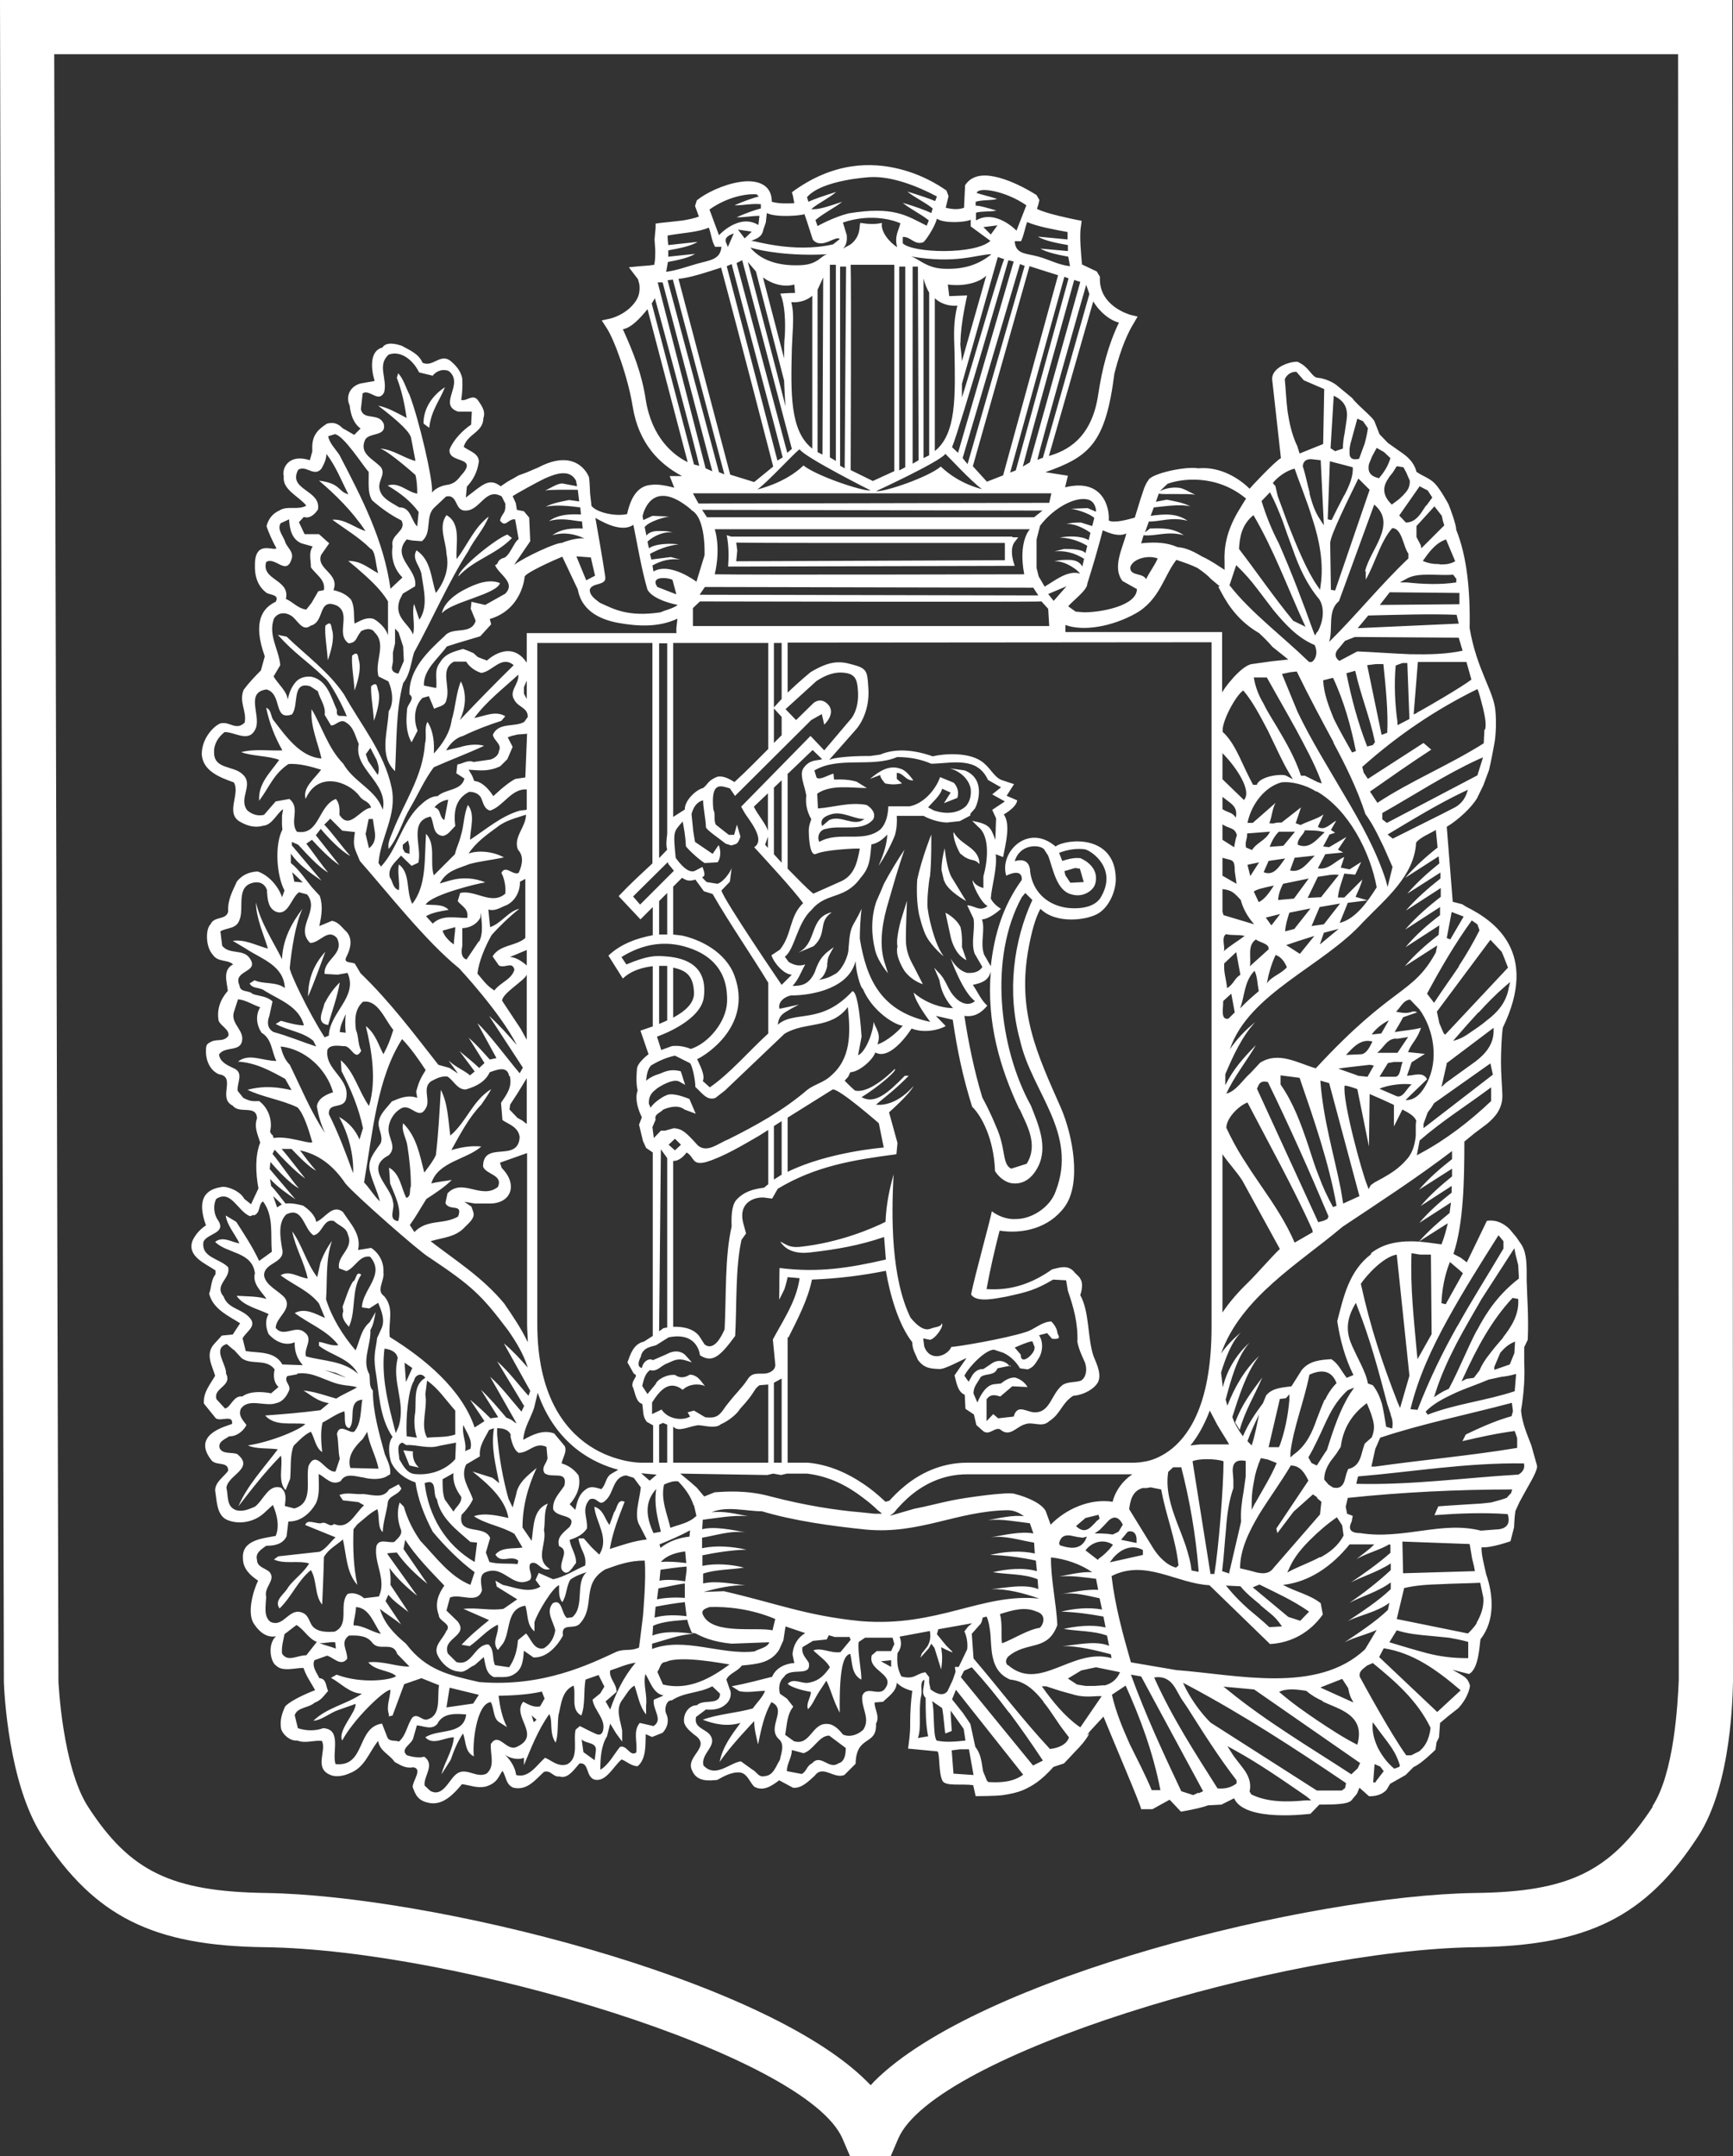
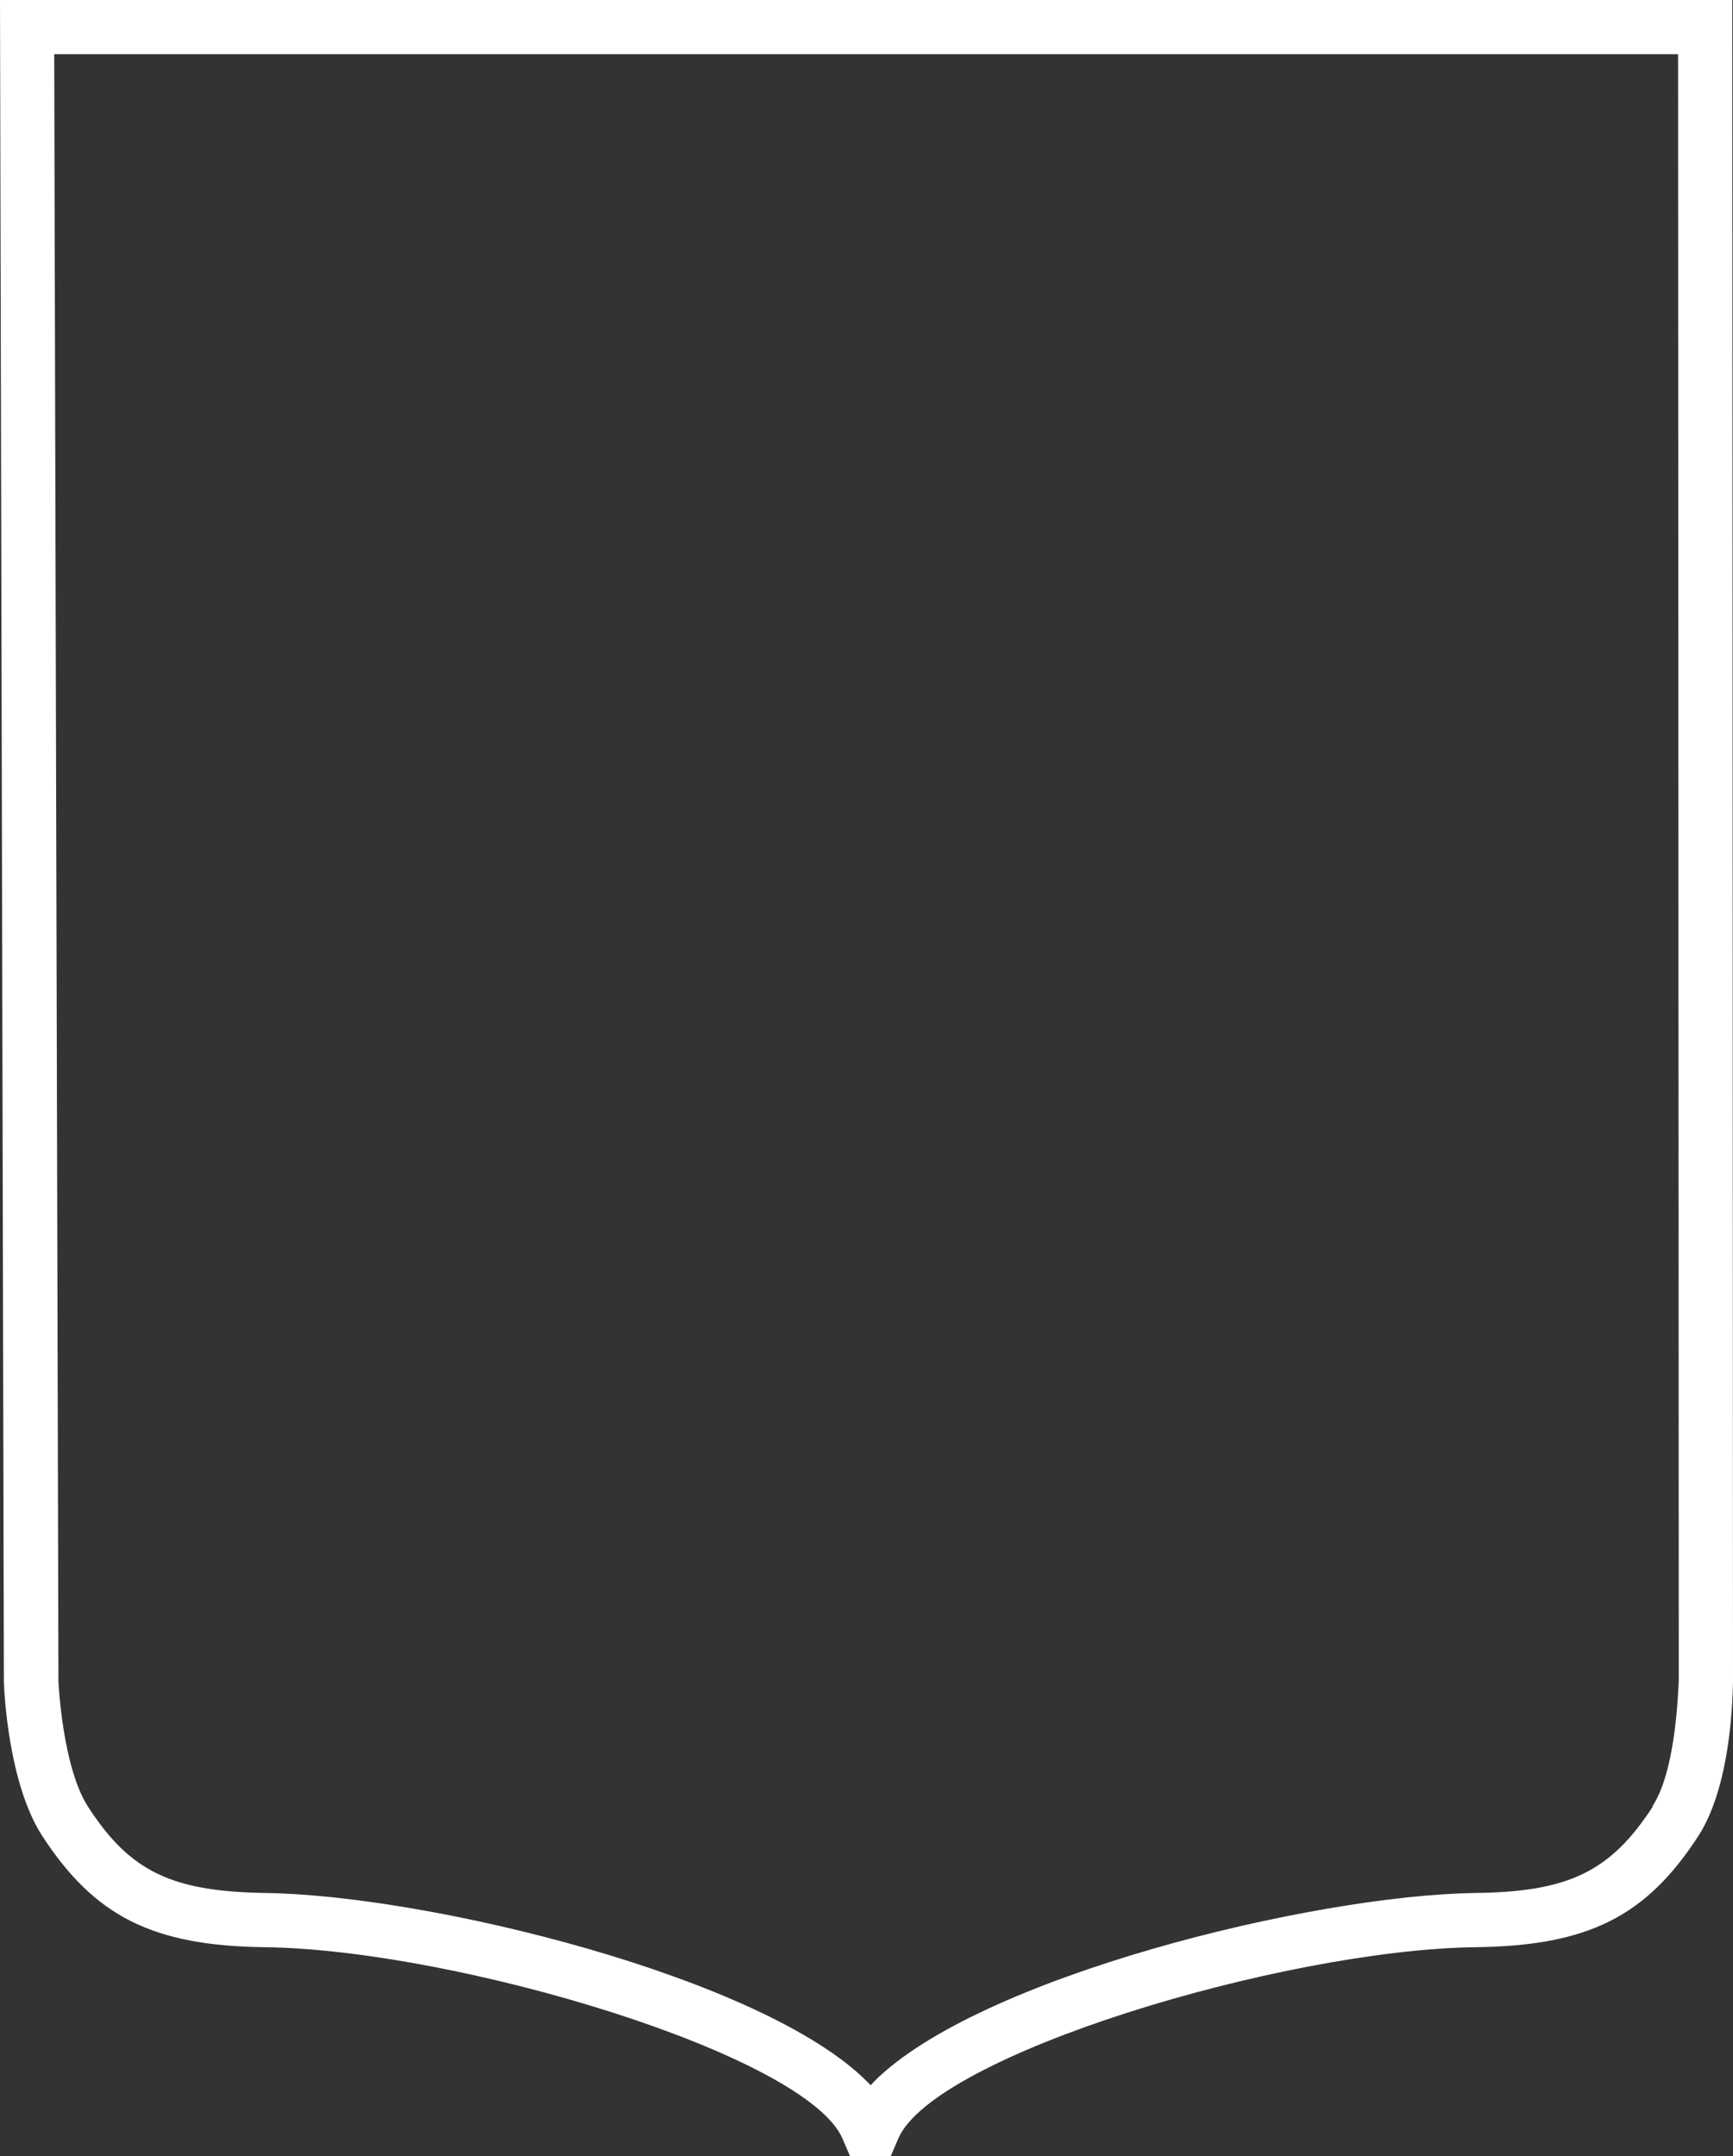
<svg xmlns="http://www.w3.org/2000/svg" id="_Слой_1" data-name="Слой_1" version="1.1" viewBox="0 0 49.22 61.23">
  <rect x="0" y="0" width="49.22" height="61.23" fill="#333333" stroke="none" />
  <defs>
    <style> .st0 { fill: #fff; } </style>
  </defs>
  <path class="st0" d="M49.2,0H0s.11,47.77.11,47.77c.01.29.13,2.89,1.09,4.37,1.49,2.29,3.14,3.12,6.32,3.16,5.47.07,15.39,3.06,16.41,5.44l.21.49h1.16l.21-.49c1.01-2.38,10.93-5.37,16.4-5.44,3.19-.04,4.84-.87,6.32-3.15.97-1.49.98-4.11.99-4.4L49.2,0ZM46.94,51.31c-1.2,1.84-2.38,2.42-5.05,2.45-4.68.07-14.11,2.4-17.06,5.35l-.1.11-.11-.11c-2.95-2.95-12.39-5.28-17.07-5.35-2.68-.04-3.86-.61-5.05-2.45-.73-1.13-.84-3.54-.84-3.56L1.54,1.54h46.12s.02,46.17.02,46.17c-.03.68-.13,2.65-.75,3.59" />
-   <path class="st0" d="M26.21,27.95c-.1-.03-.33-.13-.51-.36,0,0-.29-.42-.21-.71-.03-.13,0-.37.09-.72l.18-.58s-.04.88-.03,1.17c.02.37.16.57.24.73l.24.47ZM25.11,25.09c.16-.3.4-.7.58-.96-.18.51-.32,1.01-.45,1.46-.17.55-.28,1.17-.13,1.7l.11.35s-.33-.38-.38-.73c0,0-.18-.65.05-1.31.06-.14.14-.31.21-.49M26.4,24.94l-.02.15c-.03.26-.04.42-.04.6,0,.26.2,1.12.45,1.45.05.07-.33-.27-.47-.53-.11-.18-.22-.65-.22-.65-.06-.32-.07-.65-.05-.98.13-.61.4-1.28.4-1.28,0,0,.01.8-.04,1.22h-.01ZM26.81,25.01l-.07-.3c0-.21.04-.43.09-.62.04.35.11.71.22.86l.39.64s-.53-.29-.62-.57M27.09,23.64c.21.38.72.42.73.9-.15-.16-.2-.07-.42-.2l-.13-.1c-.1-.17-.2-.44-.19-.6M25.95,22.16c-.22.03-.29-.21-.48-.21v.17l.15.13c-.17.03-.28.04-.48,0-.16-.18-.14-.24-.14-.24l-.29.11c.23-.19.52-.41.86-.29.15.04.27.2.37.33M23.61,25.92c-.39.28-.1.58-.5.95l-.45.19c.56-.27.31-.99.95-1.15h0ZM26.85,25.92s.3.14.43.41c.06.24.04.56.04.56l.13.38c-.2-.1-.35-.3-.44-.62l-.16-.74ZM35.21,40.61l-.13-.21c.18-.5.45-.85.77-1.28-.21.5-.5.96-.64,1.49M10.26,36.2c-.29.42-.14,1.03-.35,1.48-.1-.11-.23-.26-.16-.44l-.02-.13c.09-.24.16-.49.29-.71.11-.05.08-.32.24-.2M11.32,42.15l.08.12c-.08.2-.39.2-.39.44-.04.27-.13.52-.14.8-.15-.12-.09-.44-.15-.65-.22.11-.38.28-.57.43l-.11.14c-.02.55,0,1.09.11,1.58-.31-.34-.31-.84-.41-1.29-.18.16-.41.27-.54.5-.01.45-.03.93-.05,1.35-.22-.26-.14-.68-.32-.98-.38.31-.54.75-.89,1.09-.17-.24.15-.41.25-.61.17-.23.45-.42.59-.67-.34-.09-.69.03-1-.11l.12-.09,1.18-.13c.19-.09.3-.28.45-.41l-.86-.35c.05-.18.3-.03.45-.05.15-.07.24.14.37.02.41.18.58-.29.85-.53l-.16-.09-.44-.05-.1-.15c.21-.09.44-.01.68-.03.25.02.57.14.73-.13l.28-.15ZM11.46,41.19l.27.03s-.05.26.17.46l-.27-.06-.17-.42ZM8.75,28.3c0-.51.17-.92.49-1.27-.15.4-.31.86-.49,1.27M9.32,29.11c-.37-.05-.14-.41-.11-.6.12-.23.24-.41.44-.61-.06.39-.22.81-.33,1.21M12.64,10.99c-.15.39-.39.65-.45,1.16l-.16-.12c-.01-.42.25-.81.62-1.04M9.44,17.92c.06.24-.05.61-.13.83-.03-.42-.09-.7-.07-.98.19-.17.16.04.2.15M10.2,18.78c.06.24-.05.61-.13.83-.03-.43-.09-.71-.07-.99.19-.16.16.05.2.16M10.75,19.64c.06.24-.05.61-.13.83-.03-.43-.09-.7-.08-.98.19-.16.16.04.21.15M14.2,16.56c-.09.32-1.41.54-1.65.86.05-.3.4-.56.67-.69.29-.15.67-.3.98-.17M14.54,15.28c-.45.47-1.08.61-1.52,1.09,0-.21,1.04-1.06,1.39-1.19l.13.1ZM28.76,15.26h.16l-.1.13c-.14.18-.07.49,0,.68l-8.14.02c.02-.3.02-.6-.04-.89l.13.04h7.98ZM28.54,15.91v-.49s-3.75,0-3.75,0c-1.65,0-3.34,0-3.88-.01l.03.22-.03.31,7.63-.03ZM18.99,32.51l.18.16.17-.16-.17-.17-.18.17ZM25.67,29.11c-.04.1-.84-.27-1.16-1.02-.09-.06-.21-.57-.21-.8-.18.76-1.18.97-1.78.98-.11-.02-.45.13-.38.38l.55-.12-.19.1c-.23.14-.37.17-.41.47.49-.42,1.22.02,2.12-.95.12,0,.21.56.26,1.29l-.1.53c.23-.1.44-.7.44-.95.08.22.22.35.11.64.27-.08.64-.41.74-.56M18.18,25.69l.96-.96c-.12-.16-.18-.19-.17-.25l-.99.98.2.23ZM18.34,30.7c.12-.1.24-.16.41-.21.22-.1.36-.12.57-.07.02-.03.07.2.14.39l-.18-.1c-.22-.09-.67.23-.64.22-.17.12-.22.25-.21.42l.05.11c.09-.17.43-.36.42-.34.15-.1.45,0,.68.09l.18.42-.32-.12c-.18-.14-.43-.07-.6,0-.11.11-.26.13-.22.29l-.09.21.04.31.2-.21h.12s.25-.07.25-.07c.23.02.33.1.68.49.27.23.59-.07.86-.17.78-.39,1.55-.81,2.25-1.41.21-.16.47-.21.66-.39.58-.49.57-1.2.49-1.96-.48.64-1.21.4-1.8.76l-1.69,1.61-.27.21c-.24.09-.38-.14-.57-.31,0-.21-.1-.66-.16-.68l-.42-.21c-.23.05-.45.14-.68.28-.09.1-.12.23-.14.43M28.71,38.78l-.38.08c-.09.23-.34.13-.48.25-.08.16-.21.27-.2.47l.11.25c.11-.27.28-.51.49-.52l.18-.02c.11-.09.24-.17.39-.17.28.07.41.33.34.27l-.41-.02-.34.29c-.17-.05-.28-.07-.39.08v.62s.19-.2.19-.2l.14.12.44-.05c.11-.39.39-.1.63-.12.41-.02.44-.52.75-.77.15-.11.36-.07.53-.13.15-.09.18-.31.12-.5-.01-.04-.18-.36-.22-.6.02-.53-.11-.99-.27-1.45l-.05-.3-.37-.02c-.51.3-.73.35-1.31.48-.26.04-.86.2-1.02-.06.1-.51.53-2.05.59-2.36.18.14.45.24.69.22.44,0,.96-.33,1.12-.78.65-1.67-.68-2.82-1.01-4.3-.38-1.37-.18-2.83.35-3.98l-.2-.2-.1.12c-.94,1.72-.65,4.27.26,5.92.2.51.49,1.15.21,1.72-.17.34-.43.54-.78.48-.18-.04-.34-.17-.45-.34-.03-.91-.38-1.57-.65-1.83-.26-.83-.42-1.58-.55-2.47l-.48-.11.28.29c-.19.11-.61.21-.97.07,0,0-.58.93-1.03.68-.08.23-.48.56-.71.56l-.06.13-.1.11s.13.14.29.28c.44.11,1.13-.61,1.13-.61.1.02-.44.49-.94.8.38.21.75-.12,1.23-.61h.11c-.33.34-.6.55-.93.82,0,0,.51.11,1.07-.53-.13.25-.7.75-.7.75l.24.87-.03.32c-1.21.16-2.29.33-3.37.98l-.16.28-.23-.03c-.22-.02-.75.1-.59.73l.08.29-.13.18c-.18.82-.13,1.85-.18,2.73-.44.6-.65.77-1,.55,0,0-.05-.68-.89-.51l-.35.22c-.07.04-.39.04-.44.33-.14.28-.01.31.03.32.05-.24.26-.28.31-.22l.39-.17c.34-.19.53.02.53.02l.19.21-.16-.05c-.24-.08-.36,0-.54.08-.18.06-.28.25-.49.19-.14.1-.18.28-.22.45l.15.23.23-.28c.05-.14.33-.29.56-.26,0,0,.16.15.41-.01.25,0,.36.26.44.33-.04-.04-.4-.13-.64.1-.4-.31-.67.05-.87.36v.33s.27-.13.27-.13c.19.29.61.32.81.2l-.07-.12.18-.05.32.19c.3.03.39-.02.58-.31.35-.45.42-.47.62-.76.12-.21.3-.16.47-.17.11,0,.32-.07.32-.25l-.07-.72c.3-.56.67-1.09.76-1.74l-.34-.03c-.04.19-.07.27-.09.34-.03.07-.07.14-.15.3.01-.48,0-.48.01-.9,1.1.14,1.98,0,3.02-.24l-.05-.64c-.7.24-1.33.35-2.11.44-.36.04-.67-.04-.84-.31.17.08.26.18.56.15,1.12-.12,2.05-.52,2.43-.71.02-.5.11-.92.23-1.35-.07,1.21-.07,2.95.48,4.07.17.21.37.38.55.32.19-.07.31-.05.34-.16.07.08-.19.45-.34.47l-.19-.04.03.23c.17.46.67.26.77.01.1.01,1.53-.23,2.11-.42.25-.07.46-.3.73-.3.16.16.17.31.17.31,0,.07.17.21-.15.18l-.14-.16-.23.06c.14.21.09.49,0,.64-.12.19-.15.26-.32.33l-.22-.03c-.2-.33-.44-.42-.47-.44l-.27-.09c-.24,0-.71.48-.84.74l.12.17.07-.12c.07-.15.2-.25.35-.24l.21-.14c.21-.16.42-.09.55.07M29.64,24.11c-.11-.12-.67-.16-.82.35,0,0,.43-.17.44.31.07.5.41.89.97,1,.2.04.81.08,1.03-.28.5-.83-.28-1.34-.45-1.37-.21-.03-.47,0-.73.1l.09.23c.25-.08.38-.09.51-.08.1.04.57.27.42.75-.06.17-.33.38-.67.28-.43-.11-.52-.73-.66-1.1l-.13-.2ZM24.55,23.26c-.32,0-.63-.24-.96-.13-.12.04-.32.11-.24.33l.2-.17c.34-.16.7.21,1-.03M27.56,23.16l-.3.16-.37.04c-.27-.01-.54-.12-.66-.19h-.16c-.11,0-.31,0-.6,0,.01.2,0,.36-.05.54-.07.2-.3.65-.47.88.16-.35.24-.64.25-.89-.13.15-.3.26-.45.28-.04.39-.04.65-.3.94-.46.65-.97.4-1.4.92-.41.37-.48,1.13-.76,1.33l.11.15c.16.09.29.13.47.07-.13.23-.18.41-.36.61.28,0,.47-.05.63-.39.13-.39.25-.51.54-.71-.22.37-.15.31-.19.49.03-.02-.04.35-.24.44.22-.04.3-.07.49-.18.18-.12.36-.49.36-.72.05-.72.12-.57.37-1.12-.03.21-.05.61-.05.85.19,1.15.6,2.07,2,2.36,0,0-.42-.54-.47-.83.29.26.74.44,1.12.44-.05-.05-.32-.32-.39-.8l-.15-.35.11.12c.26.25.25.49.5.74.13.14.37.25.55.09-.35-.25-.69-1.21-.69-1.21,0,0,.18.34.47.41.17.01.34-.02.43-.17l-.22-.38c-.11-.32.02-.67-.03-.99l-.18-.38c.2,0,.36.2.58.02-.19-.08-.47-.68-.42-.73.03.08.12.17.3.22v-.33c.11-.39.21-1.13-.15-1.41l-.17-.17c.49.1.52.17.66.54l.02-.61-.11-.24.36-.24-.36-.2.25-.2-.37-.21c-.31-.68-1.02-.47-1.61-.46-.3-.13-.62-.19-.97-.19-.72.31-1.65-.03-2.35.38l.06.2c.08.09.31-.06.48-.11l.02.17c.23-.01.44,0,.64.06l.29.18c-.44,0-1.02-.11-1.41.16l.02.42c.44-.03.9-.19,1.38-.1.14.08.28.24.19.41-.31.37-.91.15-1.34.27-.17.02-.27.21-.19.37.55-.32,1.24.04,1.73-.35.18-.18.22-.44.23-.66h.6c.39-.07.74-.46.87-.83l.39.16c.11.12.15.28.1.43l-.38.15.19-.3-.24-.11c-.06.21-.27.37-.4.53l.17.09c.31.1.66.1.91-.13.11-.14.15-.3.13-.49-.06-.3-.33-.51-.6-.58l.43.06c.6.24.38.92.29,1.08l-.13.15ZM20.65,28.45c.03-.87-.45-1.33-1.11-1.54-.64-.21-1.28-.11-1.89.27l.14.21c.62-.26.84-.25,1.1-.23.62.04,1.21.29,1.1,1.16-.08.63-1.1,1.04-1.33,1.12l.12.38.3-.11c.28-.04.54.08.54.08.5-.16,1.01-.77,1.03-1.34M20.88,22.61l-.15-.22c-.25-.07-.55-.22-.47.6.07.13,0,.28.07.43l.37.29h.15s.08-.29.08-.29l.1.34c-.08.24-.12.2-.26.25l-.16-.05c-.2-.16-.56-.4-.56-.47-.01-.27-.08-.54-.08-.76-.18.04-.28.2-.33.39l.05.49.05.3.5.34.17-.25c.08.16.05.4-.03.49l-.37.02c-.2-.13-.5-.42-.53-.48-.01-.3-.06-.52-.09-.7-.27.31-.27.27-.2,1.03.12.17.37.48.57.36l.19-.1c.19.46-.18.14.12.43l.31.05c.21-.08.39-.39.4-.45l-.05.39-.24.25c.06.26,1.71,2.68,1.71,2.68l.29-.29c-.21,0-.5-.31-.58-.55l.24-.16c.35-.43.26-.94.66-1.32-.27-.38-1.18-1.36-1.39-1.59.35-.22-.18-.81-.28-.99l-.09-.16,1.97-2.01.39.41.78-.92c.14-.2.19-.46.18-.72-.02-.39-.07-.56-.5-.57-.17,0-.39.05-.68.24l-.88.8.3.31.47-.46s.19-.21.41-.01c.29.26-.08.6-.08.6l-.07-.3-.3.17-2.17,2.16ZM28.95,31.5c-.55-1.17-.93-2.46-.81-3.91-.07.28-.29.33-.51.38.14.2.23.43.41.59-.18.22-.38.33-.65.29.11.73.28,1.57.51,2.32.24.44.38.8.38.8.3.64.17,1.09.44,1.22l.44-.14c.34-.55,0-1.1-.2-1.55M30.54,24.65l-.31.09.03.12.14.21.38-.02-.11-.38-.14-.02ZM29.39,38.27l-.07-.18c-.17.03-.33.11-.5.18l.17.2c0,.35.42-.05.39-.19M22.37,31.74v1.54c1.16-.57,2.73-.69,2.73-.69l-.14-.69s-1.13-.99-1.31-.96l-1.28.8ZM22.37,22v2.67c.26.26.53.55.73.71l.74-.33c.4-.16.5-.5.58-.95h-.16s-.82.03-1.08.15c-.21.1-.21-.65-.21-.66,0-.17.08-.32.07-.33-.2-.35-.14-.63-.14-.67l-.04-.18c-.12-.41-.12-.52.02-.67.18-.18.34-.13.47-.18l-.27-.26-.72.69ZM31.99,15.15c-.26.13-.65-.09-.67-.09-.12.47-.29,1.05-.44,1.52.01.18-.47.53-.54.64l.21.15.24.02c.5,0,1.5-.19,1.5-.66l-.41-.23c-.3-.39.01-.94.11-1.35M29.93,17.06l.36-.41-.52.22.16.2ZM32.88,15.86c-.29-.11-.73.02-.78.26,0,.25.36.14.45.33.1-.21.24-.38.33-.59M31.13,14.52s0-.24-.19-.32c-.34-.13-.99.19-1.4.73l-.1.39v.81l.06.24.17.29c.28-.16.65-.48,1.01-.37-.18-.21-.56-.39-.75-.34.15-.05.25-.05.42-.05.22,0,.33.08.39.19l.05-.22c-.27-.17-.55-.24-.84-.21l.27-.07c.16,0,.52,0,.61.12l.05-.21c-.24-.14-.51-.23-.78-.23.2-.05.61-.06.82.07l.05-.21c-.21-.15-.51-.28-.69-.24.15-.05.25-.05.42-.05l.32.1.06-.23c-.16-.15-.59-.26-.67-.26l.48-.02.23.1ZM34.78,16.21v-.24c-.02-.39.04-.87.4-1.47l.14-.23.07-.11c-.84-.7-1.83-.57-2.23-.42l-.22.21c.19-.1.39-.11.51-.1.15,0,.35.14.5.2-.21-.04-.88,0-1.04-.03l-.08.23.31-.06c.24.05.45.08.67.19-.3-.07-.73,0-1.04.03l-.09.24c.42-.06.75-.07,1.05.14-.46-.12-.79.03-1.1.02l-.11.31.14-.11c.33-.01.66-.02.96.19-.47-.13-.81.04-1.14,0l-.07.23c.29-.03.61-.04.91.06l.13.05c.24.01.5.15.7.27.21.09.5.29.64.38M17.98,14.91c-.38.25-1.01-.18-1.07-.2,0,0,.22,1.24.28,1.67.04.27-.38.15-.44.37,0,.17.16.27.29.37.38.17.78.41,1.72.27.15-.07.34-.1.49-.21,0,0-.68-.12-.86-.43-.17-.58-.28-1.25-.4-1.84M16.77,15.83l-.4-.03.28.68.25-.13-.12-.52ZM19.64,14.48c-1.17-.99-1.39.18-1.39.18l.02.11.26-.12.48.02c-.08,0-.58.13-.7.3l.05.24c.06-.08.17-.13.34-.13.17,0,.27,0,.41.05-.22-.05-.52.07-.72.25l.04.19c.2-.14.64-.14.84-.11-.28.03-.55.13-.81.27l.04.16.55-.07.27.07c-.27-.03-.53.02-.79.17l.03.17c.47-.28,1.22.29,1.22.29l.23-.75s.05-1.09-.39-1.29M14.62,16.03c.3-.22,1.17-.62,1.33-.61.28-.11.49-.14.65-.13-.27-.12-.56-.19-.91-.09.26-.19.56-.2.86-.19l-.02-.2c-.27-.02-.57-.12-.94-.01.28-.2.6-.2.91-.19l-.02-.2c-.3-.04-.69-.08-.98-.02.22-.11.43-.14.66-.19l.29.04-.04-.33c-.25,0-.76-.01-.93.02.15-.06.34-.2.49-.2l.42.08-.03-.16c-.09-.16-.21-.21-.36-.21-.17,0-.35.07-.53.15-.21.1-.77.41-.91.5l.09.2.03.19.2.04.15.18.03.67-.45.66ZM19.1,16.47c-.07-.06-.66-.14-.43.2l.54.21-.11-.41ZM39.46,28.97c-.21.1-.4.26-.5.41l.27-.03.22-.38ZM40,29.45l-.31.05c-.29-.04-.39.27-.58.4h.58l.31-.46ZM38.98,29.58c-.34-.1-.58.2-.75.38l.44-.02c.16-.03.24-.23.31-.36M38.56,30.55l.28.03.18-.32-.12-.02c-.42.05-.81.09-.89.11l.54.19ZM40.1,30.8c-.19-.04-.66,0-.92.12l.46.2c.21.11.32-.25.46-.32M37.28,34.94c-.55-1.22-1.23-2.44-1.85-3.63-.26.1-.6.45-.6.72.14.3.29.58.46.85.17.27.35.54.53.8.36.52.71,1.05.95,1.61l.52-.3-.02-.04ZM40.35,32.75c.71-.38,1.39-.9,2-1.48v-.39c-.74.55-1.4.96-2.03,1.51l-.08.42.11-.06ZM40.23,31.84c-.06-.15-.21-.23-.4-.33l-.24.48v-.61c-.25-.12-.48-.22-.69-.31l-.02,1.49-.33-1.63c-.17-.06-.3-.1-.36-.1-.07.43.5,2.5.64,2.83l.04.11.06-.11.11-.08.24-.13c.19-.11.44-.25.68-.53.17-.19.23-.45.25-.67v-.3s.01-.11.01-.11ZM38.15,34.18l.46-.21-.86-3.21-.25-.07c.08,1.1.38,2.07.58,3.08l.07.42ZM37.73,34.54c-.54-1.28-1.11-2.56-1.72-3.81-.16-.04-.22.01-.26.08l-.05.11,1.74,3.79.15-.04.11-.05.03-.07ZM37.96,34.24c-.22-1.23-.64-2.44-1.05-3.63l-.54-.07v.26c.37.53.58,1.12.78,1.71.1.3.19.61.31.9.11.3.24.58.4.87l.11-.04ZM40.43,32.04l1.97-1.52-.07-.32-1.6,1.13-.08.13-.1.13-.12.33v.12ZM41.09,30.21l-.15.66.13-.12.4-.29.43-.31c.28-.21.51-.48.52-.84v-.12l-1.34,1.01ZM41.98,28.76c-.23.25-.46.51-.71.8.21-.05.37-.15.52-.26.15-.1.31-.21.45-.33.29-.22.54-.5.61-.91l.04-.17-.13.11c-.29.25-.53.5-.76.75M41.04,29.39l1.79-1.91c-.07-.17-.12-.32-.18-.45l-.32-.34-1.52,2.04.07.33.12.28.05.05ZM41.43,27.44c.21-.32.41-.66.59-1.02l-.06-.17-.16-.11c-.49.68-.9,1.39-1.27,2.08l.2.26c.26-.4.49-.71.71-1.04M41.23,25.9l-.14.74.1.04.38-.65-.34-.13ZM40.31,28.66l-.26-.27c-.2.01-.28.24-.4.34.47.11.42-.07.6.02l-.4.14c-.1.19-.13.23-.24.42.25-.04.51-.06.75-.12-.12.35-.27.43-.37.69l.48.05-.38.24c-.04.13-.05.15-.13.38.19,0,.46-.13.57.1l-.61.59c.28.02.48-.23.6-.47.35-.66.21-1.53-.21-2.11M34.72,25.25v.64s.03.1.03.1l.87.26c-.2-.23-.32-.46-.38-.69-.19-.21-.26-.28-.52-.31M34.72,24.35v.52s.4.23.4.23l-.05-.35c0-.38-.08-.3-.35-.39M34.72,23.41v.44s.33.21.33.21c0,.05.02-.18.08-.34-.06-.23-.23-.18-.41-.31M34.72,22.64v.34c.17.11.27.08.38.24.06-.32-.13-.39-.38-.59M34.72,21.39v.74s.61.59.61.59c.24-.26-.23-.95-.61-1.33M40.89,16.03c.14,0,.28,0,.44-.09l-.26-.62c-.3.1-.49.37-.66.61.18.08.34.09.47.09M41.37,16.45l-.1-.13c-.21.02-.45,0-.68,0-.23,0-.46.01-.65.12l-.18.1h.19c.45.05.97.07,1.41,0v-.08ZM39.19,17.18l2.26-.02v-.32l-1.98-.02-.28.36ZM38.56,17.84l2.87-.13-.06-.25c-.77-.03-1.64,0-2.51.02l-.3.36ZM40.06,18.58c.51.01,1.02,0,1.48-.1l-.11-.37-2.95-.02-.28.11-.09.11-.11.13c-.07.08-.12.21.04.33l.51-.27c.48.02,1,.06,1.5.08M40.24,20.24c.22-.11,1.31-.75,1.55-.94l-.14-.5h-1.38s-.12,1.49-.12,1.49l.09-.04ZM39.7,20.59l.33-.17-.06-1.59h-.14s-.19.07-.19.07c-.05.53-.02,1.11.05,1.6v.08ZM39.4,20.81c.03-.58-.04-1.27-.11-1.95h-.21s-.25.03-.25.03l.41,1.98.16-.06ZM39.05,21.07c-.14-.69-.4-1.31-.56-2.02l-.25.07c.13.66.32,1.39.59,2.08l.16-.04.06-.08ZM37.88,21.09c-.35-.65-.7-1.3-1.05-2.02l-.18.02-.24.05.44,1.07c.38.8.87,1.58,1.33,2.37.47.79.91,1.58,1.18,2.42l.05.19.14-.57c-.12-.26-.22-.52-.35-.77-.12-.25-.25-.5-.42-.73-.23-.71-.56-1.38-.91-2.03M38.51,21.33c-.14-.69-.33-1.4-.65-2.08l-.28.07c.02.39.16.74.3,1.09.16.33.35.65.52.96l.11-.04ZM35.7,22.27c.12-.24.72-.3.83-.24l.19.1-.11-.18c-.19-.32-.39-.77-.6-1.2-.23-.44-.46-.87-.7-1.14-.22.14-.64.94-.58,1.18.19.17.34.43.47.7.13.28.26.56.39.8h.11ZM39.26,23.27l.13.1,2.57-1.35.16-.51-.12.05c-.94.43-1.82,1.01-2.74,1.53v.17ZM39.55,23.82l1.4-.7.39-.2c.13-.08.24-.19.31-.37l.04-.12-.13.06c-.71.34-1.42.77-2.15,1.21l.15.12ZM36.79,20.68c-.27-.49-.56-.99-.81-1.44h-.37c.05.3.15.53.28.75.11.23.25.44.38.66.26.44.51.87.68,1.38h.11s.12.06.12.06l.24.12.12.04-.04-.12c-.17-.45-.44-.95-.71-1.45M42.18,20.72c.04-.17-.01-.39-.06-.61-.06-.22-.11-.45-.16-.54-1.18.58-2.25,1.3-3.27,2.21l.04.16.12.18,1.58-1.02.22.19c-.57.37-1.14.77-1.74,1.19l.21.32c.96-.63,2.02-1.06,3.02-1.69l.02-.39ZM37.93,12.81l.21-.07c0-.15.02-.3.05-.44l.06-.41c.03-.27-.04-.5-.37-.65l-.09,1.49.14.09ZM38.75,12.63c.04-.15.08-.3.1-.47l-.14-.2-.16-.07-.2.73-.02.12v.14c0,.11.06.2.27.15l.15-.41ZM39.16,13.59c.14-.17.26-.34.33-.58l-.18-.17-.21-.12-.13.24-.09.22c-.03.16-.02.33.28.4M39.86,14.05c.1-.09.19-.21.18-.4l-.1-.23-.08-.15-.19-.03-.12.19-.09.11-.08.13c-.1.19-.11.41.15.66l.2-.15.15-.14ZM40.51,14.36l.17-.23-.13-.2-.23-.12-.58.83.19.2c.2,0,.33-.13.43-.27l.14-.21ZM40.37,15.57l.65-.65-.04-.13-.03-.14-.21-.27-.51.56v.31s.12.23.12.23l.02.09ZM36.84,12.65l.07.23.67-.27.03-1.56-.58-.25-.21-.24c-.11-.01-.26.05-.33.21.03.3.04.61.08.92.05.31.11.62.26.95M38.18,14.07c.14-.27.26-.55.24-.8l-.65-.17-.06,1.65.11.02c.08-.17.22-.44.36-.71M37.26,18.8c.14-.11.16-.3.08-.48-.48-.2-.83-.58-1.17-.99-.16-.21-.32-.42-.48-.63-.16-.21-.33-.41-.58-.65l-.19.57c.31.4.7.77,1.1,1.13.39.35.8.7,1.16,1.05h.07ZM36.73,17.63l.35.17-.07-.15c-.46-1.01-.84-2.05-1.41-3.02-.32.26-.39.59-.41.96.52.68.99,1.37,1.54,2.04M37.42,17.95c.14-.25.23-.64.05-.93-.36-.43-.58-.92-.76-1.44-.1-.26-.19-.52-.28-.78-.1-.26-.2-.51-.36-.82l-.24.25c.13.42.29.82.49,1.2.36.82.68,1.66.98,2.5l.05.12.06-.11ZM36.22,13.79l.07.3.29.79c.24.61.54,1.34.83,1.75l.08.12.02-.14c.09-.62-.04-1.28-.23-1.86-.18-.59-.4-1.11-.51-1.44-.24.05-.51.26-.62.41l.06.07ZM37.19,14.01c.07.26.15.52.3.74l.11.17-.09-1.85-.27-.03c-.1,0-.22.02-.24.2.08.24.13.51.2.77M38.77,16.23c.12-.59.93-1.34.26-1.9l-1,2.74c-.34.28-.16.78-.28,1.16.77-.76,1.46-1.62,2.25-2.37v-.14c-.14-.17-.18-.73-.46-.72-.35.41-.47.97-.75,1.46v-.24ZM37.78,15.44l.02,1.31.12.02.98-2.86-.32-.32c-.13.27-.32.65-.49,1.02-.16.35-.32.71-.31.83M36.5,24.38l-.47.07-.14.32c.29.12.44-.16.61-.39M37.33,24.3l-.56.06-.13.36c.31.08.5-.22.69-.41M35.76,24.49l-.33.07.08.32.25-.39ZM36.75,25.52l.42-.57-.73.15c-.07.14-.13.29-.14.46l.45-.04ZM38.04,24.85c-.17-.04-.42.03-.61.05l-.29.6.38-.02.51-.64ZM36.18,25.15c-.34.07-.49.11-.57.17l.14.3c.16-.07.31-.28.43-.47M37.49,26.82l.53-.44-.42.11-.11.32ZM36.91,27.1l.42-.52c-.32.1-.6.19-.8.26l.39.25ZM37.6,26.25l.46-.59-.58.1-.23.54.35-.05ZM36.77,26.37l.45-.57-.6.12c-.06.18-.11.36-.12.53l.27-.07ZM36.35,25.96l-.4.1.16.22.24-.31ZM35.75,28.14c-.04-.2-.04-.42-.12-.57-.3.31-.27.7-.41,1.07.17-.18.35-.34.53-.49M36.55,27.47c-.06-.14-.15-.29-.32-.35-.12.25-.2.54-.25.81.13-.2.39-.26.57-.46M35.23,27.69l-.12-.65-.34.32c-.02.27.06.45.08.7.18-.09.22-.3.39-.38M36.03,26.97c.03-.18-.24-.19-.36-.29-.25.17-.13.5-.17.76l.52-.47ZM35.35,26.58c-.16-.04-.37-.01-.53-.05-.15.1,0,.42-.07.49.19-.17.42-.3.6-.44M37.63,23.64c-.23-.07-.38-.05-.57-.06-.04.14-.22.23-.2.41.34.15.55-.17.77-.36M36.45,24.02l.33-.4h-.46c-.12.12-.2.27-.26.43l.39-.03ZM36.06,23.62l-.64.05c.01.17-.07.23-.03.4l.17.07c.14-.22.39-.27.51-.52M37.38,22.48c-.27-.18-.7-.3-.99-.26-.44.12-.84.58-.96,1.15h.15s.65-.57.65-.57c-.1.17-.1.39-.18.58.24.02.05-.02.35-.02l.55-.43-.15.45.14.05c.21-.11.49-.18.65-.3l-.16.35c.19.14.39-.12.52-.17l-.15.26.12.08-.16.05-.18.34.17.02.49-.29-.24.36.15.08-.51.05-.21.4c.31.06.5-.22.75-.32l-.1.3.25.05.33-.21-.17.36-.31-.03c-.06.19-.17.48-.18.68h.18l.51-.51c-.03.15-.12.33-.19.49l.34.1-.56.07-.23.57c.45-.11.79-.6,1.05-1.01-.18-1-.8-2.21-1.71-2.73M35.07,28.76l-.1-.54-.23.21c.01.17-.09.55.15.5l.17-.17ZM35.76,40.17c-.12.25-.24.5-.33.76l.12.12c.1-.31.15-.6.21-.88M38.94,35.59c.38-.3.86-.36,1.35-.33.22.02.44.05.65.08.08-.2.13-.39.18-.6l-.82.52c.27-.3.57-.57.87-.81l.04-.3-.9.58c.27-.32.6-.61.92-.86v-.19s-.88.57-.88.57c.26-.31.58-.59.89-.84v-.22l-.94.6c.28-.33.62-.62.94-.87v-.23c-1.01.77-2.06,1.45-3.11,2.15-1.23,1.04-2.88,2-3.45,3.6.14-.2.35-.43.57-.6-.26.24-.44.72-.57,1.14l.05.42c.11-.47.37-.92.76-1.27-.36.4-.53,1.07-.68,1.62l.05.17c.2-.51.47-1,.9-1.41-.38.5-.57,1.15-.76,1.73.05.16.16.36.3.55.15-.35.34-.63.57-.94l.09-.22c.18-.22.46-.22.72-.26l.29-.46c.22-.27.54-.29.84-.31.21.13.29.35.44.53l.19-.08c-.24-.48-.38-1-.46-1.53.18-.69.33-1.42.96-1.9M34.8,30.82c.23-.46.51-.77.87-1.14-.24.42-.63.91-.84,1.38.29-.08.46-.39.69-.59l.27-.29c.53-.33,1.06.01,1.58.16,2.22-2.4,2.73-2.06,3.41-3.29l.04-.2-.92.59c.28-.33.62-.63.96-.89l.02-.27-.96.62c.29-.35.64-.65.98-.91v-.23s-.99.64-.99.64c.3-.35.66-.66,1.01-.93v-.25s-.99.64-.99.64c.29-.34.64-.64.98-.91v-.17s-.94.6-.94.6c.27-.32.59-.6.91-.86l-.02-.2-.95.61c.28-.32.6-.61.92-.86l-.05-.5c-.14.09-.45.21-.56.36-.05.94-.86,1.59-1.5,2.25-1.13,1.26-3.25,2.02-3.79,3.62.19-.28.43-.54.72-.77-.38.41-.63.96-.85,1.48v.32ZM42.91,42.42l.04-.12c-1.54,0-3.17.08-4.67.24l-.06.25.04.2.16.06-.03.16c-.07.14-.12.33.25.33.31.05.61.05.89.03.3-.02.58-.06.87-.1.57-.08,1.11-.14,1.66,0l.25-.02.27-.02c.19-.03.33-.14.24-.43-.72-.05-1.4-.02-2.08.03l.11-.25c.11-.01.41-.03.73-.05l.49-.03.28-.03.29-.08.15-.05.1-.11ZM41.54,40.92l.09-.18c.56-.27.94-.42,1.3-.52l.04-.14-.03-.24c-1.28.34-2.54.59-3.74.99l-.14.32-.11.5h.11c1.34-.19,2.71-.31,4.03-.53v-.28s-.07-.2-.07-.2c-.53.07-1.02.18-1.49.29M41.4,37.65c.41-.74.87-1.46,1.3-2.19v-.21l-.14-.17c-.52.82-1.01,1.6-1.45,2.4-.44.8-.83,1.63-1.05,2.54l.2.02c.35-.9.72-1.65,1.13-2.38M41.95,37.78c.28-.54.63-1.04,1.19-1.47l-.02-.38-.08-.32-.03-.16-.93,1.44c-.24.42-.49.84-.72,1.28-.22.43-.43.88-.58,1.35l-.05.16.15-.1.12-.07.15-.07c.3-.56.52-1.14.8-1.67M40.66,37.88l-.02-2.25h-.31l-.24-.04c-.04.97.07,1.9.15,2.82l.02.19.4-.71ZM39.76,40l.27-.93-.36-3.44c-.38.06-.86.59-1.02.83.28,1.27.61,2.25,1.05,3.38l.07.16ZM41.06,37.04l.49-.88-.1-.09-.27-.23c-.16.39-.23.84-.24,1.17l.12.03ZM42.69,37.98c.25-.32.46-.66.43-1.09l-.16-.03c-.61.65-1.02,1.44-1.38,2.22l-.07.15.14-.07.21-.03.16-.21c.07-.17.17-.32.29-.47.12-.16.25-.31.38-.46M39.5,40.17l-.1-.3c-.26-.99-.49-1.85-.85-2.76l-.04-.11c-.32.52-.26.89-.1,1.24.08.17.16.34.25.52.08.17.16.35.19.53l.14.05c.12.15.2.33.26.53.05.21.08.43.12.65l.17.05c.03-.17,0-.28-.04-.38M42.45,38.9l.43-.15.13-.32.02-.33c-.2.08-.32.2-.42.32l-.17.4v.08ZM37.63,39.76c.08-.17.19-.34.33-.48-.17-.45-.55-.34-.77-.24-.16.79-.45,1.49-.54,2.21v.14s.09-.08.09-.08c.37-.26.53-.64.66-1.01.07-.18.14-.37.22-.55M40.54,40.18c.79-.31,1.67-.4,2.48-.67l.04-.49c-.18.05-.3.07-.41.08l-.37.08c-.3.13-.64.24-.95.38-.32.15-.62.3-.84.53l.06.09ZM37.68,41.2c.18-.57.37-1.16.67-1.63l.11-.16-.18.07c-.34.31-.5.64-.65.96-.15.33-.3.66-.47.95l.09.16.15.07.14-.22.13-.2ZM36.34,41.07c.15-.41.24-.85.28-1.31v-.16s-.1.11-.1.11l-.17.02-.32,1.37h.3v-.04ZM38.77,40.99l.19-.17c.09-.21.07-.38.02-.54-.04-.16-.11-.3-.16-.43-.45.33-.68.75-.74,1.24l-.13.2-.16.21c-.1.15-.18.31-.18.52l.12.14.12.08c.21.06.3-.06.34-.2l.05-.19.05-.13c.27-.06.34-.27.39-.46l.04-.14.04-.12ZM35.65,42.69c.21-.38.44-.74.61-1.14l-.25-.1-.2-.04c-.1.24-.16.44-.19.63-.04.2-.07.4-.07.62v.22s.1-.2.1-.2ZM34.91,44.67l.34-1.46c-.02-.28.02-.57.07-.85l.06-.43v-.44c-.32-.06-.37.11-.37.28l.02.26v.23c-.13.37-.18.76-.21,1.17-.04.4-.06.8-.11,1.19l.21.07ZM34.49,44.7c.12-.72.26-2.46.26-3.2-.22-.08-.73-.08-.88,0l.51,3.2h.12ZM43.12,41.88c.08-.04.21-.15.16-.32-1.67-.02-3.15.24-4.71.37l-.05.21c1.54.04,3.07-.17,4.57-.26h.03ZM37.42,42.53l-.13-.09-.55.49-.46.61-.03-.13.91-1.36c-.1-.21-.23-.43-.5-.43-.27.46-.61.92-.9,1.39-.29.49-.54,1-.54,1.53l.26.06.22.06c.16.03.34.05.47-.13l1.32-1.52.04-.36-.13-.11ZM34.04,44.58c-.08-1-.25-1.97-.49-2.91h-.23s-.14.13-.14.13c-.08.49.07.96.24,1.42.09.23.18.46.26.69.07.23.14.46.16.69l.2.04v-.05ZM33.47,44.45c-.08-.76-.36-1.42-.49-2.15l-.3-.06-.12.02h-.11c-.31.09-.35.39-.38.6l.69,1.12c.14.22.37.47.64.54l.07-.06ZM31.12,43.22l.11-.09-.03-.11-.37.09-.27.23c.19.18.32.12.43.02l.14-.14ZM37.5,44.23c.26-.14.5-.32.66-.62l-.04-.29-.15-.23c-.29.2-.54.42-.77.65-.23.23-.44.48-.57.77l-.07.15.15-.08c.25-.12.52-.22.78-.36M31.78,43.48l.11-.18c-.13-.26-.28-.23-.4-.12l-.15.16-.11.11-.14.1h.17s.19.01.19.01l.15.02.11-.05.07-.04ZM32.28,43.82v-.12c-.01-.19-.14-.24-.25-.2l-.19.23.44.09ZM30.12,43.89c.21.07.53.15.7-.14l.05-.11-.12.03-.15-.02-.19-.04c-.14-.02-.28,0-.33.22l.03.07ZM31.2,44.27c.15-.1.32-.27.41-.4-.29-.19-.62-.06-.78.16l.35.27.02-.02ZM41.8,44.2l-.06-.35-1.91-.07.02.9,2.04-.06c-.03-.19-.07-.29-.09-.41M32.46,44.16v-.14c-.33-.18-.64-.01-.84.22l-.1.13.94-.21ZM41.94,46.08c.1-.17.21-.42.19-.7l-.09-.43c-.4.02-.76.02-1.11.04-.36.01-.71.03-1.05.11l-.21.88,2.02.41s.14-.12.25-.29M36.93,46.03l.25-.26c-.47-.33-.95-.54-1.41-.77l-.19.08,1.01.84.34.11ZM35.8,45.58c-.19-.16-.4-.32-.57-.53l-.41-.02c.25.31.44.49.64.67.2.17.4.33.59.51l.36-.02c-.13-.19-.22-.28-.32-.36l-.29-.24ZM41.7,47.08v-.45c-.21-.06-.38-.09-.55-.12-.17-.02-.34-.03-.51-.05-.34-.03-.66-.06-.97-.16l-.21.34c.4.12.73.22,1.07.31.35.09.71.14,1.11.14h.06ZM41.48,48c-.69-.59-1.35-1.06-2.18-1.19l-.13.25,1.65,1.56.67-.62ZM40.29,49.75c.15-.11.3-.31.34-.68-.38-.79-1.03-1.34-1.64-1.84l-.16.07c-.16.12-.24.19-.21.32.08.15.89,1.64,1.32,2.23h.14l.2-.1ZM34.04,50.93l.13-.06-1.76-3.26-.29-.05c.43,1.18.93,2.25,1.43,3.31l.34.11.15-.07ZM35.12,50.56c-.51-.66-.95-1.36-1.4-2.07l-.17-.25-.17-.3c-.12-.2-.3-.35-.6-.3.51,1.14,1.16,2.14,1.8,3.15.23.02.39-.03.54-.14v-.08ZM37.51,47.93l.93.42-.08-.15-.04-.12-.03-.14-.17-.26-.61.24ZM32.96,50.85c-.21-1.08-.57-2.05-.99-2.98l-.39.26c.12.52.31.96.51,1.41.21.43.44.86.62,1.3h.18s.07,0,.07,0ZM38.2,50.79l.03-.15c-1.49-1.01-2.94-1.95-4.46-2.76l-.17-.09.08.17c.18.34.42.68.7.96l3.02,1.93h.71s.08-.06.08-.06ZM38.56,50.22l.07-.15-3.01-2.09-.87-.08.15.12c.54.44,1.13.85,1.71,1.23.59.39,1.19.76,1.77,1.14l.18-.17ZM37.57,48.31c-.18-.08-.33-.17-.47-.29-.24-.04-.57-.08-.77.03.37.32.73.57,1.1.82.36.24.74.49,1.12.68.16-.57-.12-.82-.47-1-.16-.08-.35-.15-.52-.23M39.76,50.14c-.09-.3-.22-.49-.36-.68-.14-.18-.28-.37-.41-.55-.03.27.04.5.14.72.11.21.25.42.47.6l.14-.05.02-.04ZM35.52,50.95c.46.24,1.05.23,1.56.18h.16s-.13-.11-.13-.11c-.67-.46-1.34-.93-2.05-1.32l-.2-.11.12.19c.11.18.27.35.39.53.11.17.17.36.12.57l.04.06ZM39.07,50.6l.23-.3-.1-.13-.16-.07-.04.52h.07ZM25.31,47.34v-.19l-.29.03.29.16ZM22.26,46.56l-.13.29c-.24.39-.66.41-1.06.45-.13.18-.35.21-.44.4l.09.26c.08.15.02.35-.13.46-.14.12-.35.15-.54.13l-.28.21c-.07.29.22.33.37.48.29.33-.25.54-.16.9.34.36.72-.06,1.06-.12l.32.23c.14.07.18.24.37.19.24-.02.31-.29.42-.46.03-.17.15-.44-.03-.59-.36-.34.26-.83-.21-1.05-.21.36-.29.77-.38,1.2-.05-.22-.11-.43-.11-.66,0,0-.71.74-.98,1.16.08-.43.34-.77.59-1.11-.37.11-.73.04-1.07-.09.42-.16.96-.19,1.42-.32.12-.17.28-.32.35-.5-.22,0-.49.06-.73.01l-.22-.14c.43-.08.79-.18,1.15-.27.1-.25.38-.38.63-.39l-.05-.24c.01-.26.15-.49.36-.61l-.56-.19-.06.39ZM24.1,46.49h-.39s-.17-.05-.17-.05l-.06.12-.39.04-.3.18c-.03.2.09.29.18.44.09.43-.53.11-.7.4-.14.12-.16.3-.12.48l.2.14.18.23c-.18.22-.18.52-.23.8l.25.18c.47.14.51-.53.95-.49.18,0,.34.17.44.3.2.09.44,0,.58-.14.21-.32-.07-.62-.03-.96.11-.29.44,0,.62-.17.38-.45-.48-.52-.35-.98l.14-.12h.41s.09-.2.09-.2l-.05-.18h-.78l-.18.12c-.05.21.1.96.07,1.07-.28-.15-.25-.48-.31-.73-.15.03-.32.22-.3,1.67-.19-.35-.25-.66-.38-.91l-.23.35c-.1.16-.16.33-.29.46-.07-.15.08-.33.08-.49,0,0-.5-.08-.66-.23.18-.19.41.03.64-.04.25-.05.41-.21.56-.43-.09-.18-.31-.32-.47-.48.24-.09.49.09.77.05l.29-.35-.04-.09ZM24.03,49.65l-.48-.36c-.29,0-.45.42-.73.5l-.33-.09c0,.22-.15.4-.14.6l.42.08c.14-.07.14-.23.29-.3.26-.29.47.19.75,0,.18-.05.21-.25.21-.43M27.42,49.43l-.05-.33-.37-.52c0,.2.02.34.03.58l-.18.07c-.03-.14-.04-.43-.09-.72l-.29-.2c.08.21.02.96.13,1.12.24.06.56.03.83,0M27.07,50.37l.58.04-.13-.73h-.26s-.23.03-.23.03l.05.66ZM28.08,50.61c.34.02.7,0,.98-.21l-1.91-2.41-.11.27.31.39.21.31.14.65c.11.14.15.28.18.44l.04.25.11.27.04.04ZM29.64,48.33c-.25-.32-.53-.59-.95-.63-.35-.15-.47-.43-.52-.77-.02-.17-.03-.35-.04-.52-.02-.17-.04-.35-.11-.5l-.11.03c-.03.16-.06.18-.09.21l-.22.25.05.7c.76.89,1.36,1.7,2.17,2.57.22-.02.48-.12.54-.33-.14-.18-.26-.34-.37-.51-.12-.17-.23-.35-.36-.5M26.26,47.7c-.16.06-.05.32-.1.47-.08.38.02.89-.09,1.19l.29-.05c-.07-.35-.07-.71-.07-1.09-.15-.14-.02-.35-.04-.52M30.68,49.06l.61-.89h-.12c-.26.02-.48.02-.7-.05l-.36-.1-.4-.13h-.12c.31.44.65.85,1.04,1.13l.06.04ZM27.05,46.93l-.18-.08-.14-.07.02.16c.02.17,0,.33-.02.47l-.05-.16-.14-.45-.09-.12-.07.13-.24.27.04-.12.15-.19c.08-.12.11-.26.08-.45l-.86.16c.06.16.06.31-.06.47-.02.28,0,.44.11.66.22.06.33.02.43-.03l.13-.06.12-.03.11.14v.16s.04.19.04.19c.23.17.38.17.48.05l.15-.32.08-.23-.02-.14h.11s.24-.5.24-.5c.02-.17-.01-.36-.08-.51l.11-.14.11-.09-.96.17-.04.14c.13.16.2.25.27.33l.16.16ZM28.66,48.64c-.32-.43-.66-.85-1.06-1.29l-.22.1-.09.18,2.05,2.51.28-.14c-.33-.5-.64-.94-.96-1.37M11,44.13l.85,1.19c-.29-.23-.57-.49-.79-.79.03.16.04.32.03.48l.51.77c-.26-.2-.42-.31-.57-.49l-.08.18.44.66c-.29-.23-.42-.29-.6-.44.12.41.39.7.74.99.58.77,1.26.9,2.08,1.09,1.82.15,3.14-.51,3.92-.87.24-.08.38,0,.62-.11l.11-.88s.1-1.11.05-1.59c-.43,0-.73.11-1.12.25-.71.42-.25,1.06-.74,1.56-.17.15-.52-.05-.46.32-.17.31-.47.64-.84.62l-.27-.19c-.02.23-.03.52-.27.66-.17.12-.35.08-.58.09-.24-.1-.24-.37-.29-.57l-.26.23c-.15.05-.27.23-.46.18-.25-.02-.48-.23-.59-.46-.13-.27.15-.46.24-.68.19-.22-.21-.27-.21-.47-.12-.32-.01-.59.16-.83-.38-.4-.82-.84-1.11-1.3l-.05.26.68.99c-.32-.25-.64-.56-.87-.89l-.25.02ZM18.77,44.36c.21-.02.47,0,.72.03l-.03-.33c-.25.03-.53.11-.69.3M19.46,44.9l.04-.3v-.11c-.27.02-.53.06-.74.09l-.03.31c.21-.04.49-.02.74.02M19.45,45.39v-.42c-.25.03-.51.1-.75.14l-.04.31c.25-.05.53-.06.79-.04M19.5,45.9l-.05-.4c-.28.03-.57.08-.83.13l-.03.31c.27-.08.61-.08.91-.04M19.76,46.39l-.11-.02c-.07-.16-.11-.27-.13-.37-.33.03-.67.04-.97.17l-.02.28c.35-.14.78-.1,1.17-.05-.4.02-.81.18-1.18.28v.15c.92-.35,1.95.18,2.91.07.13-.08.36-.1.42-.26l-1.07.04c-.54-.05-.86-.2-1.02-.29M20.72,47.27c-.16-.02-1.4-.27-1.81-.07-.16,0-.16.18-.24.28l.16.36c.73.18,1.36-.18,1.89-.57M22.02,45.98c-.68-.29-1.38-.36-1.87-.34-.07.03-.28.07-.17.25.29.54,1.5.31,1.96.41l.08-.33ZM39.45,43.86c-.23.15-.75.29-.93.43.15-.14.35-.26.51-.43h-.7c-.49.61-1.14,1.07-1.89,1.15.36.2.75.27,1.07.52l.06.32c-.35.5-.89.81-1.5.84l-1.72-1.67c-.94-.05-1.82-.75-2.78-.26.1.85.32,1.65.55,2.45l1.29.22c1.73.13,4,.69,5.36-.59l.33-.55c-.31.14-.64.21-.91.35.37-.25.88-.58,1.23-.92l.04-.2c-.36.27-.85.35-1.18.52.37-.25.87-.57,1.22-.91v-.19c-.36.27-.84.4-1.17.58.35-.24.82-.6,1.17-.93v-.19c-.36.24-.81.37-1.13.54.34-.23.77-.53,1.12-.84v-.23ZM31.15,44.84c-.32-.04-.71-.1-1.06-.07.28-.05.63-.14.93-.12-.33-.23-.77-.38-1.17-.42-.01.6.15,1.29.18,1.92-.28.77-.87.44-1.4.9-.15.18.05.29-.01.23.91.8,1.82-.5,2.95-.19l-.02-.11c-.43-.11-.92-.24-1.38-.23.39-.03.94-.17,1.33-.01l-.06-.29c-.38-.14-.83-.12-1.23-.19.35-.08.81-.13,1.19-.04l-.06-.31c-.38-.07-.8-.13-1.2-.14.36-.09.79-.13,1.16-.06l-.07-.32c-.35-.07-.7-.18-1.08-.12.29-.05.71-.14,1.04-.12l-.06-.31ZM29.42,45.76c-.32-.13-.64-.04-1.02.08.08.28.02.63.06.83.32-.12.73-.39,1.07-.44.1-.08.22-.39-.12-.47M31.36,47.87c.19-.05.35-.15.45-.38l-.68-.14-.19.04-.23.05-.38.23.26.17.24.04h.26s.28-.02.28-.02ZM19.94,43.43c.34-.09.88.02,1.23.09-.43-.06-.85.09-1.23.15v.3c.4-.09.85-.05,1.26.04-.41.01-.86.08-1.25.16v.3c.38-.08.84-.04,1.18.05-.38.06-.8.05-1.16.17v.28c.38-.09.86.02,1.2.05-.4-.01-.81.09-1.19.19l.58-.02c1.48.34,2.35.7,3.89.85,2.19.18,3.45-.81,5.07-.64-.43-.15-.91-.28-1.37-.27.4-.03.95-.16,1.34,0l-.02-.28c-.39-.16-.85-.13-1.27-.2.37-.09.86-.14,1.25-.03l-.03-.3c-.41-.09-.87-.15-1.3-.16.41-.1.88-.13,1.27-.04l-.02-.31c-.39-.06-.81-.21-1.23-.15.35-.06.86-.18,1.21-.11l-.1-.29c-.35-.04-.8-.13-1.19-.09.31-.05.69-.15,1.02-.11-.13-.1-.29-.17-.46-.17-1.44.02-2.5.69-4.02.55-.98-.1-2.06-.25-2.96-.52-.43,0-1.02-.16-1.43.03.33-.05.71.05,1.04.11-.43-.04-.93.06-1.29.1l-.02.31ZM8.9,35.08c-.28-.19-.3-.83-.77-.59-.24.23-.17.65-.12.96.12.43-.51.39-.51.77.04.29.41.43.59.64.22.33-.25.54-.26.85.22.29.56-.09.81.12.28.19-.02.46.05.69.5.14,1.07.12,1.48.5-.24-.45-.75-.52-1.11-.8v-.11c.17.02.37.13.55.09-.32-.42-.83-.6-1.24-.91.3-.16.6.03.86.14l-.17-.41c-.28-.36-.73-.53-1.09-.8.24-.16.51.06.77.09-.1-.47-.35-.87-.44-1.34.29.4.4.9.71,1.3l.09-.41c.08-.22.19-.43.33-.62-.19.52-.13,1.16-.17,1.66.17.53.47,1.02.84,1.45.12-.27.15-.59.4-.8l.17-.29c-.04.19-.06.36-.15.51.02.43-.25.87-.03,1.26.03.15-.02.34.1.46,0,.62.18,1.22.34,1.81.07.17.18.37.15.57l-.12.07c-.18.09-.46.07-.64.02-.19-.02-.51-.15-.64.1-.26.15-.43-.1-.63-.2,0,.29.04.59-.08.84-.17.29-.44.52-.78.51l-.05.42c-.11.23-.35.27-.58.27-.12.09-.32.2-.26.4,0,.21.24.23.36.35.18.23-.17.42-.1.7-.01.26-.08.55.12.71.39.18.53-.44.93-.25.17.08.17.27.28.39.16.16.41.15.61.14.45-.2.11-.76.37-1.07.16-.06.35.01.47.12l.42-.05c.23-.48-.15-.95-.07-1.43.08-.23.33-.08.51-.12.08-.09.23-.19.19-.34-.1-.25-.12-.53-.04-.78l.12.12c.1.35.26.67.47.97.44.46.83,1.01,1.42,1.25l.12-.36c-.41-.3-.84-.73-1.19-1.15-.23-.44-.42-.91-.49-1.4-.28-.09-.56-.29-.69-.57-.06-.18-.11-.55.04-.72-.39-.57-.38-1.29-.49-1.92-.06-.44.02-.59.05-.89l.12-.26c.12-.25,0-.52-.09-.74l-.25.16-.21-.03c.01-.51.68-.93.23-1.44-.3-.05-.42.31-.67.41l-.21-.08c-.07-.37.43-.55.25-.96-.04-.2-.26-.25-.39-.38-.3-.1-.33.36-.58.4M7.21,34.5l-.11.04c-.35-.14-.54-.77-.96-.49-.09.17-.07.44.05.6.25.38-.29.37-.41.61-.08.46.47.48.7.73.08.32-.41.5-.13.83.13.37.55.34.77.64.16.22-.14.37-.23.55l.09.36c.35.06.82-.01,1.04.38l.58.02c-.16-.18-.24-.39-.23-.65-.28.12-.56-.03-.74-.23-.08-.18-.11-.4,0-.57-.3-.15-.72-.23-.91-.52.31.02.6.01.85.09-.14-.21-.41-.43-.33-.73-.08-.62-.79-.55-1.13-.89.22-.18.49.02.69.04-.13-.27-.35-.51-.39-.79l.3.18c.23.36.47.72.65,1.11l.36-.26c-.04-.49.06-1.02-.25-1.43-.14.08-.06.32-.26.4M6.64,38.34l-.2-.17c-.42.13,0,.58-.02.84.19.36-.38.4-.27.73l.24.26c.16-.02.24-.38.49-.34.22-.16.57-.14.82-.09l.21-.18c-.14-.13-.15-.33-.11-.5-.24-.32-.66-.11-.94-.32l-.22-.24ZM11.29,38.55c-.04-.18-.23-.23-.37-.25-.09.7.06,1.38.22,2.01l.1.39.08-.18c.22-.72-.21-1.26-.02-1.97M11.71,38.85l-.22-.15.04.55.18-.4ZM9.82,39.12l-.28-.13-.32-.08.59.21ZM8.44,39.03l-.28.05c-.12.16.15.27.03.45-.06.14-.18.29-.35.32-.31.11-.78-.16-1,.16-.08.2.06.32.16.46-.09.18-.29.33-.49.32-.11.08-.33.15-.27.34.08.17.32.11.49.16.52.41-.25.59-.3.96.06.23-.01.54.28.64.19.05.36-.03.53-.1.25-.19.38-.65.74-.54.17.14.13.33.11.52l.27.07c.55-.16.32-.77.4-1.2.23-.51.48.2.77.15l.12-.36c-.05-.23-.03-.47-.08-.71.08-.32.35,0,.49-.06.21-.24.18-.63.23-.91-.44.04-.17.6-.37.81-.18-.04-.1-.32-.14-.48-.23.07-.42.22-.62.32-.06.26-.04.54-.01.84-.19-.13-.21-.39-.32-.58-.18.08-.35.26-.49.4-.11.27-.07.65-.1.94l-.13.32c-.23-.25-.07-.68-.13-.98-.45.46-.84.96-1.21,1.44.25-.59.73-1.1,1.12-1.62-.26-.04-.61,0-.85-.11.71-.11,1.52-.47,1.63-.61-.39-.05-.85.08-1.14-.24.55-.04,1.03-.08,1.57-.15l.24-.2c-.31-.05-.47-.2-.72-.36.36.04.6.14.93.23.18-.12.43-.22.59-.32-.15-.05-.26-.04-.41-.07-.45-.07-.81-.39-1.29-.32M12.08,39.13c-.1-.16-.29-.09-.32.08-.16.24-.24,1.03-.21,1.58l.29.04c-.07-.21-.09-.48-.05-.7.04-.35-.07-.79.29-1M12.93,40.06c-.26-.29-.49-.64-.8-.85l-.05.39c.07.41-.15.87.05,1.23.29-.03.53,0,.8-.09v-.67ZM13.36,41.15c.07-.26-.11-.46-.2-.68-.05.28.1.49.05.74l.14-.06ZM14.18,42.13c-.1-.52-.24-1.02-.15-1.57l-.14.05c-.12.24-.29.45-.26.75l-.39.23c-.18.37.09.67.19.99-.07.16-.2.32-.32.44-.12.61.66.26.81.66l-.12.41.1.27c.27.07.52.03.8.06l.02-.1c-.21-.17-.49.1-.65-.17.18-.22.51-.16.77-.2l-.23-.39c-.37-.22-.81-.27-1.15-.5.3-.11.71-.01.98.05-.09-.55-.59-.97-1.02-1.32l.57.18.2.16ZM14.52,40.79c-.05-.19-.23-.23-.4-.23v.18c.05.63.16,1.24.32,1.82l.12.25.1-.37c.05-.34.36-.56.58-.75-.24.52-.4,1.08-.4,1.69l.26.38c.06-.4.03-.89.46-1.06-.12.25-.07.49-.11.75.09.4-.28.83.17,1.11-.27.09-.35-.28-.56-.15-.08.17.1.33-.01.46-.48.27-.73-.42-1.23-.23-.23.06-.15.34-.13.52-.12.42-.62.08-.91.21l-.1.37.32.31c.32.42-.45.46-.28.91l.24.24c.45.14.51-.5.91-.5.18.15.1.41.19.59l.4.06c.16-.23.23-.49.25-.77l.23-.19c.14.14.22.49.51.42.19-.12.29-.31.32-.51-.05-.25-.28-.52-.07-.77.27-.14.24.29.4.42l.15-.02c.37-.3.07-.98.41-1.28-.16.05-.32.11-.46.21-.12.19-.1.45-.23.64-.11-.13-.09-.31-.09-.48-.17.04-.62.78-.7,1.05v.26c-.23-.18-.18-.5-.26-.73-.55.09-.41.71-.63,1.07l-.15.19c-.19-.23.04-.45,0-.72-.3.14-.53.42-.8.61l-.23-.04c.23-.25.52-.49.78-.7l-.73-.32c.42-.04.77.06,1.14,0l.39-.27-.58-.36-.04-.17.21.12c.34.07.74.25,1.07.05l-.14-.19.09-.2.41.18c.33-.07.61-.26.91-.39.05-.31-.15-.45-.19-.77h.15s.22.25.22.25l.22.21c.3-.47-.1-.91-.14-1.36.26.08.29.34.43.52l.13-.36c.09-.1.09-.4.3-.3-.17.44-.34.86-.42,1.34.35-.11.68-.23,1.05-.27l-.2-.39c-.18-.28,0-.74.03-1.09l-.2-.27-.22-.07c-.38.05-.34.49-.57.7-.21.22-.23-.11-.46-.02-.25.28-.05.53-.08.83-.12.18-.3.26-.49.32.03.24.19.41.18.66-.09.09-.24.44-.41.18-.07-.25.24-.53-.07-.66-.08-.26.13-.39.3-.55.23-.37-.37-.24-.47-.5-.02-.28.18-.45.32-.67.1-.46-.38-.18-.57-.36-.09-.17.07-.27.09-.42l-.03-.32c-.33-.15-.49.17-.79.17-.15-.09-.21-.36-.24-.51M12.89,41.83l-.32.18c0,.2,0,.4.06.57l.25.35c.07-.14.24-.24.22-.42-.14-.19-.25-.41-.22-.68M19.7,42.75c-.08-.25-.24-.48-.44-.68-.15-.02-.28.04-.4.09-.1.43.09.83.18,1.23.26-.1.52-.13.74-.34l-.07-.3ZM12.41,42.58c-.14-.14.04-.61-.35-.46.11.92.58,1.75,1.42,2.24l.07-.55-.19-.02c-.38-.33-.86-.69-.95-1.21M18.65,42.27c-.21.24-.41.58-.09,1.27l.21-.04c-.1-.41-.2-.77-.13-1.23M19.58,43.65l.02-.19c-.29.16-.58.28-.87.4l.03.1c.23-.19.53-.29.82-.32M10.82,46.4c-.2-.27-.32-.74-.71-.76,0,.19-.07.37-.07.52.28,0,.52.19.78.24M9,46.63c-.24-.09-.36-.35-.58-.48l-.34.26c-.03.17-.09.35-.07.55.16.26.45.04.69.05l.29-.37ZM10.6,46.69c-.15-.24-.42-.25-.69-.24-.26.19-.04.41-.05.66-.18.23-.39-.04-.57-.09l-.36.13c-.08.18.07.36.14.51.21.01.18.24.25.36-.14.16-.19.26-.39.34-.17.15-.48.12-.56.35l.09.37c.24.08.5.08.72,0,.54.03.24.7.35,1.02.86.09.59-1.05,1.32-1.15l.14.36c.05.17.22.1.34.15.21-.18.23-.47.38-.68.16-.15.29.13.46.04.37-.13.24-.64.3-.96l-.5-.2-.49.17-.33.89c-.18.05-.08,0-.11-.05-.07-.22.04-.45.05-.68-.18,0-1.06.85-1.37,1.44-.14-.28.4-.8.38-1.04l-.48.17c-.25.08-.47.29-.72.31.39-.38.95-.47,1.38-.77-.35-.01-.6-.3-.88-.45l.16-.09c.75.28,1.59.14,1.69.04-.18-.17-.58-.14-.79-.39.41-.05.81.13,1.17.12l-.35-.36c-.11-.36-.49-.08-.68-.29M9.52,46.64c-.16-.02-.31.04-.45.02.16.07.32.1.47.16l-.02-.18ZM18.04,47.22c-.28.05-.43.13-.71.22-.04.23.19.38.18.61l-.31.27.13.23c.17-.48.37-.91.72-1.33M18.84,48.15c-.29-.06-.37-.39-.51-.61-.07.31.06.6.02.89v.26c-.19-.23-.23-.54-.33-.82-.16.09-.24.27-.35.41-.2.27-.04.6,0,.87v.31l-.17-.23-.17-.28-.09.36c-.17.27-.19.63-.19.95.24-.14.38-.43.56-.65.2-.06.28.29.46.16.04-.3-.1-.6.1-.84l.39.09c.29-.18-.04-.48.01-.75l.26-.11ZM17.16,47.89l-.16-.32-.37.13c-.06.33,0,.71-.12,1.02-.31-.16-.14-.57-.22-.85-.34.15-.35.54-.43.85-.03.25,0,.56-.08.77-.19-.28-.07-.61-.18-.81-.32.45-.51.95-.72,1.45v-.21c-.18.08-.43,0-.54-.09.17.17.29.36.32.58.36.1.59-.29.82-.49.2.08.35.26.62.19.36-.18.17-.69.25-.99l.12-.1.32.16c.11.04.26.17.33-.01.11-.34-.25-.59-.29-.9l.22-.18.12-.2ZM13.59,48.13l-.82-.2-.09.56.76-.11.16-.25ZM15.47,48.25l-.08-.21c-.4.09-.81.11-1.23.12.04.31.1.62.24.89l-.22-.14c-.18-.11-.14-.39-.24-.57-.42.04-.53,1.24-.48,1.54-.26-.12-.22-.42-.31-.65-.16.24-.26.49-.35.75l-.26.41c.08-.34.32-.67.35-1.05-.27,0-.59.24-.81,0,.37-.25,1.09-.05,1.16-.65-.27-.02-.66-.06-.82.27-.16.18-.37.06-.58.04l-.1.35c-.03.18-.4.32-.18.5.15.05.35.08.49.04.32.23-.03.56.01.82l.16.15c.35.19.52-.29.72-.46.28-.25.58.12.88-.03.25-.21.1-.55.12-.84.24-.37.44.25.76.07.68-.33-.18-.86.16-1.27.15.08.31.17.48.13l.12-.21ZM15.24,48.84l-.14-.12.06.19.08-.07ZM16.92,49.74c.05-.27-.27-.21-.4-.34l.05.36.32.23.03-.24ZM11.43,40.97c-.19.04-.09.32-.09.47.1.17.21.39.42.42.42.05.88-.09,1.17-.42l.02-.47-.47.09c-.32.1-.64-.04-.94-.02l-.11-.07ZM7.59,25.3c-.05-.17-.17-.26-.35-.24-.57.08-.29.73-.44,1.07-.09.26-.36.21-.54.32l.05.41c.21.26.59.08.78.35.3.42-.49.33-.29.77.02.22.26.13.38.25.18.06.4.06.56.21l-.09.41c-.07.18-.06.36.12.46.41.11.81.28,1.21.41l-.08-.16c-.3-.26-.73-.29-1.07-.48l.15-.09c.21.06.46.13.65.13-.13-.54-.71-.73-1.11-.98-.13-.11-.35-.05-.43-.21l.14-.09c.26.12.61.03.86.22-.03-.65-.68-.83-1.11-1.12l-.37-.22c.35-.05.66.13,1,.22-.13-.43-.34-.88-.34-1.31.14.59.48,1.09.74,1.61.02-.56.27-1.02.58-1.43-.2.43-.31,1.17-.36,1.67-.03.1.55,1.3.99,1.98l.12-.05c.02-.66.84-1.1.53-1.78l-.28.05-.37-.02c-.04-.41.58-.56.35-1.02-.26-.29-.48.14-.76.14-.45-.44.29-.92-.09-1.38l-.23-.06c-.22.16-.3.66-.63.56-.25-.09-.26-.37-.28-.6M14.46,30.56c-.05-.31-.37-.17-.55-.11-.13.28-.4.41-.68.49-.25.01-.35-.27-.53-.37-.18-.01-.31.06-.46.14-.26.19,0,.54-.15.77-.19.34-.4-.11-.66-.02-.2.09-.36.31-.39.54-.05.3.26.56,0,.81-.71.37.07.88.12,1.32.07.2-.16.51.15.55.11-.36-.1-.74-.23-1.07l-.03-.45c.32.18.34.57.49.86.15-.04.08-.24.13-.33,0-.39-.04-.77-.1-1.15-.03-.22-.18-.43-.12-.64.39.39.47.9.6,1.4,0,0,.27-.34.33-.5.07-.58.1-1.18.14-1.85.2.38.21.87.27,1.3.47-.4.62-.98,1.16-1.32-.08.16-.19.3-.28.44-.35.36-.6.84-.85,1.29.26-.07.52-.13.85-.1-.41.37-1.24.43-1.42,1.05.19-.05.41-.07.58-.1-.17.18-.5.4-.72.54-.19.3-.27.46-.47.74l.13.2c.37-.38.82-.2,1.24-.44.15-.39-.24-.14-.36-.38l.06-.28c.43-.45.96.19,1.43-.18.16-.35-.34-.35-.42-.58,0-.76,1-.09,1.04-.84-.04-.28-.29-.35-.49-.48l-.04-.49c.17-.25.32-.45.25-.76M9.46,31.02c-.19-.67-.8-1.23-1.49-1.3.05.19.11.37.26.52.32.65.59,1.32,1,1.94-.11-.24-.19-.5-.23-.76.03-.23.27-.34.46-.4M12.09,30.39c-.2-.3-.41-.61-.67-.88-.71,1.11-.83,2.62-1.08,4.07.18.19.27.37.45.54-.07-.29-.21-.55-.28-.84-.09-.33.13-.56.3-.81.08-.19-.06-.38-.06-.57.02-.25.22-.42.38-.62.21-.09.46-.2.72-.1l-.03-.18c.07-.26.13-.39.27-.61M9.82,29.34c-.02-.17-.02-.35,0-.54-.07.16-.16.32-.17.51l.17.02ZM11.18,29.26c-.25-.29-.44-.88-.87-.81-.23.2-.24.5-.2.8.08.18.05.41.15.59-.18.33-.28-.16-.5-.13-.15-.01-.38-.05-.46.1-.09.59.69.82.52,1.43-.1.26-.5.06-.48.4.27.54.48,1.1.69,1.68.02-.54-.14-1.13-.4-1.6.3.17.47.39.58.64l.1-.32c-.12-.57-.34-1.1-.61-1.62l-.02-.31c.39.34.5.87.8,1.3.22-.72.08-1.57-.09-2.27.28.22.36.54.5.8.15-.29.18-.38.28-.69M7.4,28.61c-.22-.07-.41-.21-.64-.23l-.11.34c-.11.3.2.48.23.74.02.46-.49.22-.66.49.03.21.23.3.4.38.33.13.1.42.13.65l.16.2c.23.12.32.09.45.09.26.19.39.55.31.87.11.22.03-.05.1.18.41-.07.98.17,1.1.12-.11-.38-.24-.8-.42-.99-.46-.22-.99-.29-1.42-.5.49-.13.89-.07,1.25.01l-.18-.32c-.42-.23-.83-.46-1.34-.49.31-.25.69-.02,1.09-.02-.14-.27-.12-.62-.42-.8-.15-.22-.18-.51-.03-.74M9.9,14.05c-.2-.39-.36-.81-.63-1.16,0,.16-.07.29-.14.42-.21.25-.43-.11-.66.03-.31.58.66.57.56,1.13-.09.14-.24.27-.4.21l-.14.15.16.34h.41l.29.26-.23.33c-.15.41.54.52.35,1,.18.04.36.11.5.27.11.21.07.43.1.68.17-.08.34-.2.55-.13.17.1.34.27.4.46v-.96c-.22-.37-.57-.67-.9-.96l-.23-.19c.36,0,.54.18.85.35-.08-.27-.07-.64-.22-.7-.32-.32-.73-.56-1.08-.82.35-.03.65.24.94.32-.38-.57-.86-1.04-1.32-1.43.63.08.53.31.84.39M8.23,14.74l-.26.12c-.11.19.09.37.14.56.07.15.24.27.17.46-.15.48-.46-.08-.72.08-.15.52.69.49.56,1.05.18.07.35.28.58.3l.15-.19.19-.33.16-.03c.05-.3-.23-.44-.37-.65,0-.23-.07-.4.05-.59l-.32-.09c-.28-.12-.34-.42-.35-.7M11.9,10.57c-.15-.31-.49-.63-.86-.5-.34.3-.03.69-.13,1.07-.16.32-.41-.1-.61.03l-.05.45c.07.34.51.08.65.42.08.37-.41.23-.53.45-.18.4.23.54.45.78.15.22-.12.4-.03.66.07.24.36.36.55.48.33-.01.33.37.51.54l.04-.41c-.23-.31-.51-.53-.88-.75.32-.11.55.18.84.23,0-.19-.01-.37-.05-.53,0,0-.75-.67-1-.75.36.02.69.28,1,.35l-.12-.63c-.02-.18-.35-.49-.94-.94.29.06.54.21.81.35-.06-.4-.14-.78-.28-1.14l.04-.13c.16.18.21.4.32.61.27.7.68,2.45.64,2.78.15-.19.43-.22.43-.22.27-.04.34-.22.45-.33.4-.49-.44-.27-.38-.68.11-.27.37-.54.61-.7l.02-.37h-.39c-.59-.2.19-.78-.26-1.15-.15-.07-.35-.02-.46.13l-.37-.09ZM11.32,19.12l.15-.35-.02-.41-.13-.4-.1-.11v.42l-.06.26v.26s-.03.17-.03.17c0,.08.04.15.19.17M10.47,21.63l.26.38c.06-.17.01-.29-.03-.42l-.18-.35-.13.18.07.2ZM10.38,23.67l.1.42c.17-.13.18-.29.17-.43l-.06-.4h-.12s-.08.4-.08.4ZM14.36,14.32l-.11-.22c-.46-.27-.61.4-1.02.4-.33.02-.21-.47-.56-.4l-.34.32c-.26.25-.05.72-.35.95l-.27-.02-.16-.03c-.45.51.32.84.24,1.33l-.35.21-.09.18c-.17.5.26.66.38.98.07-.27-.04-.61.03-.87l.15.45c.26-.37.12-.87.06-1.29-.03-.23-.29-.44-.14-.68.42.28.41.8.55,1.21.24-.31.39-.7.3-1.11-.01-.36-.24-.77,0-1.1.44.24.25.87.29,1.25.31-.41.5-.9.91-1.21-.13.35-.41.64-.58.98-.58.91-1.01,1.92-1.54,2.88-.09.29-.11.62-.31.87-.21.78-.18,1.64-.23,2.5-.46-.43-.21-1.1-.18-1.7.16-.24.1-.61-.01-.85l-.28-.14c-.12-.43.24-.91-.11-1.25-.12-.2-.44-.02-.4-.01-.13.15-.1.3-.34.32-.38-.27.09-.83-.33-1.07-.56-.24-.33.47-.75.57-.24.19-.38-.19-.56-.29-.16-.1-.37-.09-.48.09-.17.47.14.87.18,1.32l-.19.32c.12.21.39.43.4.66.04-.18.1-.35.22-.49.11-.14.3-.18.46-.16.45.1.56.6.72.95-.03.25.14.12.28.18-.06-.19-.46-.98-.63-1.1-.55-.53-.81-.65-1.33-1.22l.25.05c.55.53,1.19.99,1.63,1.64.48.87,1.14,1.65,1.35,2.64.17.79-.31,1.4-.37,2.15l.07.1c.46-.49.58-1.21,1.07-1.7.16-.15.33-.3.54-.3.22-.21.68-.15.76-.5l-.23-.15.03-.25c.16-.02.29-.14.46-.07l.48-.07s.22-.06.24-.24c.1-.2-.16-.3-.17-.47.17-.36.63-.2.89-.36l.1-.14c0-.27-.27-.27-.38-.48-.17-.26.14-.45.11-.72-.41.38-.91.76-1.25,1.23.29-.05.6-.22.88-.05l-.11.13c-.37.12-.74.26-1.09.43-.2.05-.37.22-.48.41l.39-.09c.21-.07.49-.1.69-.04-.47.22-.96.4-1.43.61-.27.36-.45.78-.68,1.17-.22.37-.32.81-.6,1.15-.04-.18.06-.35.12-.51.32-.82.85-1.55.91-2.48.06-.22-.03-.43.07-.62.17.25.2.61.18.9.25-.27.46-.59.51-.96.11-.36.12-.75.26-1.09.18.37.13.76-.03,1.1.52-.55,1.02-1.06,1.53-1.56-.35-.29-.6.18-.92.22-.17-.05-.34-.17-.43-.32h-.35c-.41.23-.09.7-.21,1.08-.03.19-.23.19-.35.26l-.15-.36-.18.05c-.24.23-.26.63-.14.93l-.17.33c-.16-.27-.16-.6-.13-.91-.01-.17.25-.32.07-.45-.03-.69.51-1.21,1-1.66.23-.28.75-.01.88-.43l-.14-.34.02-.2.39.09.57-.32c.31-.32-.18-.54-.29-.81.12-.04.03-.12.22-.2.18-.01.32-.47.45-.54l-.1-.56c-.2-.03-.27.26-.43.03.06-.22.17-.19.15-.45M9.04,19.64l-.23-.15c-.54-.16-.31.55-.52.8-.54.19-.26-.58-.72-.71-.6.08-.17.71-.3,1.09-.18.45-.58.12-.89.12-.18.14-.31.34-.3.58,0,.48.54.37.8.61.35.3-.12.68.14,1.03.12.11.3.18.48.13l.33-.38.39-.07c.32.26,0,.62.21.93.65.12.6-.74,1.11-.93.1.12.11.28.1.45.29.46.59-.18.9-.2-.06-.2-.22-.17-.33-.33-.3-.41-1.18-.73-1.53.08-.09-.32.24-.56.44-.83-.25-.08-.64-.19-.93-.16-.43.29-.54.66-.83,1.04-.03-.49.31-.79.57-1.16-.32-.12-.76-.1-1.08-.22.38-.1.81-.03,1.17-.05-.21-.37-.37-.77-.46-1.21.16.06.12.26.22.37.34.44.75,1.03,1.35,1.07-.1-.45-.32-.91-.28-1.4.3.5.46,1.1.9,1.55.3.53.94.74,1.12,1.31.17-.78-.84-1.16-.68-1.87-.1-.22-.14-.48-.36-.61-.16-.13-.3.1-.43.08l-.18-.3c.04-.24-.13-.44-.19-.66M12.93,26.33l-.36.1c.04.16.22.33.32.39,0-.16.04-.34.04-.49M13.61,26.74c.13-.26.06-.58.05-.82l-.02.15c-.12.2-.31.28-.51.29v.5c-.02.11-.06.33.12.39l.35-.52ZM11.5,24.21l.13.04v-.21s-.04-.17-.04-.17l-.15.12v.11s.06.11.06.11ZM14.96,23.13c-.29.1-.59.16-.84.36-.29.21-.61.44-.81.75.31-.11.74-.04,1,.11-.37.08-.7.11-.98.19-.35.14-.64.18-.84.55l.31-.09c.32-.09.69-.07.98.06-.18.02-1.54.35-1.69.63.23.02.5-.02.65.15-.23.04-.45.07-.64.18l.19.21c.27-.26.63-.16.98-.16.05-.27-.17-.34-.27-.48l.07-.23c.43-.1.89.36,1.28.02.02-.2-.02-.42-.11-.59.12-.24.32.08.49,0,.12-.26.14-.49-.02-.66-.14-.36.23-.64.23-1M12.62,23.29l.11-.58c-.15.02-.31.11-.39.22.2.05.12.27.28.36M14.96,22.99v-.57c-.44-.03-.66.48-1.04.6-.16-.04-.19-.2-.24-.32-.05-.16-.23-.22-.36-.21-.39.2-.44.57-.39.97-.12.11-.2.26-.36.28-.3-.04-.23-.37-.34-.55-.64.13-.23.88-.35,1.31l-.19.09-.3-.29c-.17.19-.38.35-.32.61.09.12.08.32.26.37.03-.23-.05-.51,0-.73.34.26.19.76.38,1.12.41-.53.34-1.25.39-1.99.29.31.1.79.22,1.18l.6-.6c.07-.27.1-.26.17-.53.09-.28.08-.6.2-.87.21.27.07.65.06.99.46-.3.89-.68,1.42-.83l.18-.02ZM14.92,26.63v-1.67l-.15.08c0,.26-.12.53-.37.66-.17.06-.33.19-.53.13l.05.5c.31-.1.53-.46.83-.52-.28.22-.58.51-.79.75-.18.32-.36.74-.4,1.09.19.22.24.32.48.48.17-.23.49-.31.57-.59-.06-.25-.26-.03-.44-.12l-.18-.26c.21-.34.65-.28.93-.52M10.46,13.39c-.14-.15-.7-1.03-.95-1.06l-.19.06c.04.2.2.35.32.53.63,1.21,1.26,2.42,1.45,3.8l.34-.32c-.24-.24-.33-.56-.28-.89-.08-.33.42-.43.25-.73-.3-.15-.58-.35-.83-.57-.14-.22-.09-.54-.1-.82M10.44,40.65l-.14.22c-.22.21-.45.48-.35.82l.8.02c-.07-.37-.27-.68-.32-1.06M14.88,39.92l-.76-1.26c.32.28.61.67.89.98l.05-.14-.75-1.35c.25.21.47.45.68.69-.12-.38-.31-.7-.56-1.06-.76-1.01-1.03-1.26-2.24-2.07-.23-.12-2.12-1.78-2.38-2.1-.35-.52-.77-.83-1.29-.94.15.2.31.41.46.58-.22-.12-.48-.39-.7-.62h-.28c.2.23.46.58.67.84-.28-.19-.65-.58-.87-.82l-.06.12c.21.25.52.72.75.98-.26-.14-.59-.5-.81-.75l-.02.2.73.86c-.26-.18-.51-.35-.72-.58l.03.2c.15.15.27.33.41.5.17-.02.35.02.5.06.16.11.34.27.37.46.25-.09.46-.52.76-.28.21.33.53.64.43,1.08l.37-.06c.22.14.37.41.35.69.04.24-.22.52.02.68.3.35.11.73.16,1.16.97.6,2.04,1.47,2.41,2.57l.28-.18-.41-.61c.23.19.4.35.58.53l.22-.03-.49-.78c.25.23.49.52.72.79.22.08.17.11.29.16l-.75-1.32c.32.28.61.67.89.99l.08-.17ZM8,34.2l-.24-.23.11.32.14-.09ZM13.49,30.44l-.44-.59c.23.19.39.32.56.48l.15-.14-.45-.72c.25.22.4.4.6.62l.19-.04-.54-.99c.31.27.89,1.06,1.2,1.42l.09-.16-.96-1.47c.24.21.54.54.79.83-.48-.94-1.64-2.18-1.64-2.18-.95-.77-2.01-2.13-2.82-3.05-.14-.36-.21-.38-.14-.82l-.36-.04-.34-.34-.17.17c.23.24.5.62.74.89-.27-.14-.62-.51-.84-.77l-.14.18c.2.25.46.59.67.85-.25-.16-.56-.48-.78-.72l-.16.11c.2.26.44.61.62.82-.27-.15-.62-.54-.85-.79l-.18-.08v.1s.84,1,.84,1c-.33-.23-.65-.45-.87-.77v.27c.24.19.41.46.6.69l.22.24c.1.29.05.57-.01.86l.36-.15c.19.04.27.18.41.31.19.21.11.5,0,.71-.11.2.16.14.24.2l.16.27c.85.82,1.51,1.71,2.21,2.6l.32.09.24.16-.27-.37c.25.22.42.26.61.42l.13-.11ZM8.6,25.06l-.3-.29.06.27.24.02ZM30.06,7.82l-.82-.26-1.61,5.68.4.44.46-.18,1.56-5.68ZM30.69,8.01l-.18-.06s-1.3,4.65-1.46,5.3l.2-.12,1.43-5.12ZM28.8,7.43l-.16-.04s-1.36,4.72-1.6,5.31l.17.16,1.58-5.43ZM22.49,12.75l-1.41-5.36-.16.08,1.44,5.39.13-.11ZM20.48,7.6c-.44.14-.84.28-1.21.32l1.47,5.56.68.21.54-.44s-.98-3.8-1.48-5.65M20.23,13.38l-1.41-5.36h-.14s1.36,5.28,1.36,5.28l.18.08ZM25.39,7.52h-1.23c.02.45,0,5.83,0,5.83l.63.31.61-.28v-5.86ZM23.57,7.52v5.47s.17.1.17.1v-5.57s-.17,0-.17,0ZM26.08,7.57h-.16s0,5.6,0,5.6l.17-.1-.02-5.5ZM27.93,6.45l.21.21.19-.26-.4.05ZM22.23,12.99c-.06-.26-1.21-4.56-1.45-5.49l-.14.06c.21.79,1.44,5.52,1.44,5.52l.15-.09ZM23.22,8.23v4.61l.14.07.02-5.03-.16.35ZM22.47,8.57c.1.35.04.76.02,1.33-.03,1.26-.06,2.34.58,2.84v-4.34c-.27.23-.6.18-.6.18M25.71,13.27v-5.7h-.17s0,5.79,0,5.79l.17-.09ZM23.85,13.22l.14.08.04-5.73h-.17s0,5.66,0,5.66ZM25.86,7.28c.2.04.43.32.9.35.53.03.98-.07,1.4-.41-.4,0-1,.29-2.3.06M29.17,6.31c-.06.17-.09.37-.17.54h-.18c.02.38.33.34.68.44.32.09.55.23.89.27l-.05-.27c-.27-.05-.61-.12-.79-.23l.78.07v-.17c-.28-.05-.66-.12-.85-.24l.84.08v-.21c-.42-.08-.83-.15-1.14-.28M27.74,5.48c.11.04.3.08.58.17-.17.05-.42.02-.61.08v.11c.12,0,.32.06.59.14-.17.04-.4.01-.58.06v.22c.56-.33,1.15.29,1.15.29l.28-.72c-.61-.42-1.37-.53-1.41-.35M20.84,6.63c-.38.13-.18.28-.17.39l.17-.39ZM21.36,6.58l-.4-.06.19.25.21-.2ZM20.14,6.46c-.31.14-.75.15-1.18.23,0,0,0,.11.02.27l.83-.09c-.18.12-.55.19-.83.24v.18l.76-.08c-.17.11-.5.18-.77.23l-.05.28c.34-.05.56-.14.88-.23.35-.1.66-.11.69-.48h-.18c-.1-.17-.11-.37-.18-.55M21.5,5.52c-.15-.02-.74,0-1.35.43l.27.73s.57-.63,1.12-.29l.03-.26c-.22,0-.46.05-.65.04.3-.13.53-.21.69-.25v-.12c-.24-.03-.53.04-.75.03.3-.13.53-.21.69-.25l-.05-.05ZM19.53,13.12l-1.14-4.34c-.21.26-.46.53-.7.57.3.66.54,1.27.65,2,.17,1.08.78,1.57,1.18,1.77M19.86,13.23c-.07-.36-1.19-4.53-1.26-4.76l-.09.15,1.2,4.57.15.04ZM26.39,12.93v-4.62c-.06-.1-.12-.24-.16-.4v5.1l.16-.08ZM27.19,8.68s-.36.05-.64-.21v4.34c.62-.49.58-1.57.56-2.81-.02-.56-.03-.86.08-1.32M20.57,13.46l-1.46-5.52-.15.02,1.46,5.45.15.06ZM22.27,10.81l-.8-3.1-.23-.27c.32,1.23.76,2.88,1.07,4.1-.02-.25-.03-.5-.04-.73M22.56,8.08s-.4.15-.89-.2l.6,2.3c0-.25,0-.48.02-.64.02-.36.01-.9-.13-1.2.18-.02.42-.02.42-.02l-.02-.24ZM23.51,7.22c-1.07.06-1.88-.09-2.2-.19.35.43.94.53,1.46.5.49-.03.55-.29.74-.31M27.57,6.24c-.16.08-.77.11-.96-.03-.07.27-.35.66-.39.67-.25.09-.36-.17-.58-.15v.18c.28.28,2.05.33,2.49-.07l-.56-.41v-.19ZM25.57,6.34c-.11-.05-.77-.31-1.63-.02l.11.36c0,.06.03.25-.11.38l.22-.12c.32-.25.23-.57.28-.61.17.03.41.05.61,0-.05.24.21.55.43.69-.08-.32.04-.46.09-.67M22.85,6.08c-.06.04-.81.11-1.07-.03l-.03.27-.07.2c-.03.17-.12.24-.35.32.07-.02,1.19.36,2.33.1l.19-.15c-.11-.12-.51.31-.76.02-.01,0-.16-.51-.24-.72M23.22,6.42s.44-.25.88-.36c1.28-.21,1.64.06,2.22.35l.06-.15c-.22-.18-.54-.33-.74-.5.37.11.64.21.81.29l.04-.13c-.22-.18-.53-.32-.72-.48.36.11.62.2.79.27l.05-.13c-.58-.31-1.3-.58-1.89-.55,0,0-1.37.07-1.8.57l.04.13c.17-.08.44-.17.79-.28-.19.17-.5.31-.71.49.21.02.49-.08.88-.21-.21.17-.54.33-.76.52l.06.17ZM29.25,15.03h-8.95s.18.5,0,1.28c.88.02,8.79,0,8.79,0-.18-.94.16-1.28.16-1.28M24.89,13.95c.25.02,1.48-.4,1.83-.7.53.51,1.17.64,1.17.64-.29-.2-.98-.95-1.04-1-.15.22-1.97,1.06-1.97,1.06M29.57,17.08c-.31.02-9.69,0-9.69,0l-.2.19v.51s10.12,0,10.12,0l-.03-.49-.2-.22ZM29.34,16.69l-9.32-.02-.15.22,9.62.02-.15-.23ZM29.6,14.5l-9.66-.02.14.21h9.29l.24-.19ZM29.85,14.01h-10.17l.16.29,9.96-.02.06-.27ZM24.73,13.93s-1.87-.94-2.02-1.17c-.14.09-.91.94-1.2,1.14,0,0,.78-.17,1.31-.68.36.29,1.65.73,1.91.71M28.52,7.36l-.18-.06-1.02,3.6v.39c.19-.57,1.04-3.54,1.2-3.93M29.1,7.55l-.13-.05-1.63,5.51.14.17,1.62-5.62ZM29.46,13.06l.16-.06,1.32-4.65-.09-.26c-.07.22-1.31,4.61-1.39,4.98M30.36,7.91l-.13-.05-1.54,5.56.16-.06,1.5-5.46ZM27.32,10.26l.69-2.43c-.26.25-.77.3-1.09.25l.04.33.51-.02s-.19.8-.19,1.33c-.02.07.02.2.04.53M14.95,19.35l-.07.17v.18l.08.15v-.51ZM14.96,20.84l-.26.02-.17.04-.11.04.14.27-.15.35-.2.2c-.34.16-.57.12-.9.1l.1.17.06.15c.3.02.54.43.54.43.29-.27.49-.42.63-.49l.28-.04.05-1.25ZM14.48,27.18c.23,0,.48.24.48.24v-.44l-.48.2ZM14.96,27.68c-.06.17-.69.52-.7.74l.53.8.17.31v-1.86ZM14.96,30.62l-.14.23-.11.18-.22.34-.02.14.23.24.13.07.13.1v-1.3ZM30.94,49.23c-.1.19-.25.36-.41.52l-.14.15-.17.18-.3.1c-.35.39-.59.54-.89.67-.16.06-.33.1-.54.13-.21.03-.78.03-.78.03l-.07-.31c-.31-.05-.77.04-.87-.12-.12-.24-.07-.73-.14-.84l-.84-.08s.07-.44.06-.73c0-.31.02-.62.06-.91-.17-.04-.32-.11-.44-.23-.01.25-.24.39-.39.54l-.24.02c-.01.19.16.39.04.6.03.65-.56.3-.58,1.14l-.32.32c-.3.12-.61-.3-.84.02-.18.16-.38.37-.62.34l-.39-.21c-.2.15-.45.33-.71.18-.13-.13-.19-.36-.39-.4-.24-.03-.48.11-.66.21-.24.02-.57.06-.71-.26-.22-.42.59-.68.05-1.03-.11-.1-.23-.18-.28-.34-.04-.27.16-.5.36-.49.19-.19.66.02.66-.33l-.22-.21c-.37.2-.79.16-1.15.4-.15-.02-.23.25-.15.4.08.19.02.38-.11.52l-.3.12-.18-.08c-.01.29.02.7-.23.91-.19,0-.37-.18-.46-.19-.24.21-.44.65-.77.57-.25-.09-.14-.49-.42-.46-.13.14-.33.46-.57.37-.18.03-.24-.19-.44-.13-.25.23-.48.54-.87.45-.22-.09-.2-.32-.31-.48-.12.18-.15.35-.48.45-.25.05-.43-.04-.67-.07-.23.28-.52.58-.88.54-.38-.05-.44-.25-.52-.46,0-.18.29-.51.02-.56-.23.04-.36-.06-.53-.15-.15-.22-.43-.31-.47-.6-.27.34-.38.76-.81.92-.15.07-.38.12-.54.05-.49-.19-.1-.71-.25-.97-.26-.02-.46.08-.7-.01-.19.02-.39-.15-.45-.31-.06-.25.03-.49.11-.66.21-.22.85-.46.85-.46-.12-.22-.25-.39-.33-.63-.21-.01-.6.12-.78-.07-.16-.1-.25-.61,0-.83-.26.05-.47-.12-.61-.33-.23-.29-.05-.94.1-1.25-.21-.14-.43-.33-.43-.63-.04-.53.57-.57.93-.64.12-.29.03-.62-.08-.88l-.25.23c-.28.26-.72.34-1.06.19-.29-.14-.28-.54-.33-.83,0-.24.24-.38.37-.56.01-.29-.37-.12-.49-.32-.53-.7.38-.93.6-1.01.04-.28-.32-.06-.46-.16l-.34-.42c-.02-.33.18-.54.32-.79-.09-.3-.29-.62-.02-.91l.21-.23.31-.03.21-.32c-.33-.21-.77-.4-.88-.84.07-.18.05-.39.18-.55v-.11c-.29-.2-.82-.4-.65-.85.08-.17.21-.32.38-.43-.33-.91.16-1.04.44-1.09.16-.03.53.11.65.34l.19.15.21-.45c-.08-.43-.1-.93.05-1.3-.07-.23-.18-.44-.09-.69-.02-.4-.5-.11-.69-.36-.44-.21.11-.82-.39-.89-.26-.11-.38-.4-.37-.68,0-.17.03-.19.18-.26.15-.06.34.02.46-.16.02-.18-.21-.26-.28-.42-.06-.32.05-.61.26-.85-.02-.23-.16-.6.15-.75-.15-.15-.43-.05-.58-.28-.21-.23-.2-.74-.06-.86.1-.24.44-.11.5-.36-.02-.34.13-.59.25-.86.16-.19.35-.27.59-.28.32.11.59.43.69.73l.07-.19c-.22-.41-.29-1.28-.06-1.73-.02-.2-.01-.18-.01-.4l.03-.18c-.17.11-.31.45-.56.47-.25.07-.46,0-.64-.1-.47-.24,0-.81-.2-1.13-.39-.14-.88-.32-.91-.8,0-.51.42-.86.55-.88.25-.05.43.22.67-.02.06-.34-.17-.58-.03-.93.14-.19.33-.39.49-.55l.11-.4c-.36-1-.05-1.38.31-1.55.1-.18-.09-.19-.24-.24-.29-.2-.36-.52-.35-.81,0-.72.54-.38.61-.47-.1-.18-.23-.46-.28-.63.05-.19.16-.35.36-.44.23-.15.52,0,.77-.14-.2-.26-.69-.45-.64-.83-.06-.19.1-.66.74-.46l.07-.25c-.02-.38.07-.57.42-.79.17-.04.29-.02.44.13l.33.19.18-.18c-.21-.16-.28-.4-.31-.66-.1-.2-.04-.52.31-.62l.4-.07c-.11-.36-.14-.86.22-.95.11-.17.37-.11.55-.05.21.12.48.22.59.48.3.15.52-.31.83-.02.15.13.27.29.3.48.01.24,0,.38-.03.6.16.04.32-.18.47,0,.1.15.23.31.16.51-.01.42-.45.44-.56.82.15.12.43.18.43.42-.04.28-.15.51-.34.71l-.03.31c.47-.35.65-.58.99-.32l.21-.14.18-.1.12-.07.22-.08.21-.09.12-.05c1.07-.57,1.42.18,1.45.28.02.14.02.3.03.46l.04.35c.17.2.7.3,1.01.23.12-.55.35-.81.69-.83.19-.03.45.03.65.08l-.13-.33h.35c-.64-.34-1.23-.92-1.4-1.97-.13-.82-.52-1.91-.75-2.25l-.13-.2.23-.05c.1-.02.5-.15.73-.49.1-.14.13-.3.11-.48l-.04-.15-.26-.34.31-.03.26-.02.15-.02c.03-.12.03-.26.03-.42l-.02-.3.03-.33v-.12s.14-.02.14-.02c.18-.02.41-.04.64-.07.17-.03.32-.06.45-.11l-.11-.3.05-.16c.24-.2.75-.45,1.21-.52.4-.07.92,0,.92.56.21.06.47.05.64.04l-.04-.21-.03-.1c1.18-.87,2.26-.86,3.06-.66.8.2,1.32.61,1.33.61l.06.16-.08.33c.13.03.33.07.52,0l.03-.64c.23-.35.65-.3.98-.21.36.1.75.3,1.05.49l.08.14-.03.13-.04.12c.25.14,1.07.3,1.11.31l.16.03-.02.16c-.05.26.01.85.03,1.08l.42.2.09.15c-.05.83.84,1.07.86,1.08l.21.05-.11.19c-.15.24-.36.68-.55,1.43-.25,1.98-.71,2.36-1.96,2.8l.64.1-.08.33c1.08-.27,1.27.59,1.24.94.14.09.56-.03.74-.08l.16-.52.11-.33.06-.13.08-.12c.21-.19,1.08-.36,1.39-.3.64-.06,1.18.3,1.46.58.01-.02.72-.78.89-.87l-.25-2.25c.01-.39.65-.52.74-.48l.12.07c.23.16.29.38.45.38.2.02.44.13.56.24l.4.33c.19.25.63.57.65.7l.13.33.24.25.34.24c.21.14.4.3.47.58.21.14.38.18.53.34.16.17.38.58.38.58.06.15.22.58.22.73.3.74.4,1.71.38,2.79.2,1.17.68,1.78.73,2.33.03.28.02.71-.03.96-.05.25-.07.4-.15.74l-.16.43-.18.37c-.14.24-.52.61-.86.81l.17,2.13.27.07.11.07c.81.4,2.08,1.3,1.04,3.44-.03.23-.05.66-.05.97,0,.33.03.66.04.93.01.39-.2.63-.44.83l-.36.27-.28.23c0,1.08-.02,2.32-.31,3.19l.21.11.17.13.57-1.18c.29-.04.49.09.64.23l.2.24.15.22c.15.26.14.57.14,1.01.01.44.06,1.04.03,1.68l-.1.21v.44c.02.35,0,.82-.09,1.36.03.36.19.72.29.98l.16.57c.05.11-.21.53-.32.73l-.17.31-.12.26c-.03.2-.03.34-.04.47l-.1.39s-.56.2-.82.17c-.02.18.09.58.13.77.2.57.26,1.31-.16,1.84-.03.12-.04.85-.33.99l-.47-.12.18.1c.15.09.26.13.32.35,0,0-.02.3-.33.64l-.28.22-.24.2-.03.41-.07.14-.03.21s-.41.41-.62.49l-.23.23-.44.25-.1.17c-.19.21-.5.18-.5.18l-.27-.24-.07.17-.15.18c-.11.16-.81.12-.92.13l-.25.26s-1.87.25-2.17-.44l-.36.18-.38.02c-.23.09-.77.18-.77.18l-.32-.34-.49.27h-.32c0-.1-.83-2.03-1.07-2.63l-.38.41-.09.12ZM34.64,16.65l-.25-.21c-.06-.07-.2-.19-.38-.31-.16-.08-.36-.15-.6-.23-.19.25-.3.52-.45.78-.16.28-.37.56-.72.75-.65.36-1.46.51-1.98.32v.2s4.45,0,4.45,0v1.72c.03-.09.53-.76.84-.81l.57-.08.47-.05-.45-.36c-.12-.14-.23-.25-.38-.39-.55-.32-.86-.75-1.08-1.17l-.08-.15h.02ZM19.21,17.96v-.12s.03-.27.03-.27c-.53.25-1.12.22-1.68.12-.43-.08-1.03-.29-1.15-.95l-.44-.93c-.2.08-1.1.48-1.07.58,0,0-.07.92-.99,1.19l.04.15-.31.34-.67.2-.28.09c-.24.34-.67.66-.65,1.11l.35.07c.03-.29-.07-.5.11-.73.15-.26.42-.31.65-.38l.14.05.16.07.12.11.26.1s.66-.64,1.13.06v-.84h4.26ZM14.96,32.75l-.76.27.05.15c.47.47.27,1.01-.34,1.01h-.15s-.27,0-.27,0l-.3-.05.2.14c.06.2.16.26-.17.56-.27.31-.63.31-.99.42.71.55,1.47,1.02,2.09,1.77.24.35.48.7.67,1.1,0-.16-.02-.33-.02-.51v-4.86ZM15.27,39.56l-.1.42c-.11.33-.28.55-.31.91.26-.14.56-.3.88-.18l.3.36c.07.16-.06.33-.09.49.18.05.36.17.48.34.08.3-.05.6-.25.82l.16.16c.05-.22.09-.44.31-.59.14-.1.27-.04.43,0,.14-.13.11-.35.31-.45l.17-.1c-.69-.18-1.77-.7-2.29-2.19M25.05,42.98l.22.07.69-.2c.37-.07.73-.17,1.08-.24.33-.07,1.63-.26,1.79-.18.33.08.83.29.89.54l.12.33c.44-.45,1.12-.75,1.76-.65.08-.32.29-.6.56-.78h-4.69c-.7,0-1.22.29-1.58.58-.18.15-.31.29-.41.4l-.09.11-.13.1-.14-.02-.19-.15c-.1-.1-.25-.23-.44-.37-.38-.29-.9-.59-1.57-.67h-.57l-.17.04-.22-.04-.17.04-2.47-.04.3.25.17.15.21.25.3-.12c.31-.02.9-.07,1.59.12.96.25,1.84.39,2.57.45l.38.04h.19ZM33.81,41.05l.28-.03c.27,0,.55,0,.82,0-.11-.19-.23-.37-.34-.56l-.21-.4c-.16.42-.35.75-.55.99M34.71,37.29c.21-.32.48-.62.76-.89.27-.27.62-.68.88-.93l-1.07-1.95c-.17-.26-.39-.49-.56-.74v4.51ZM31.05,8.56l-1.26,4.39c.47-.14,1.21-.46,1.4-1.74.11-.73.28-1.4.59-2.05-.23-.05-.53-.27-.73-.6M18.65,41.88l-.44-.04.24.21.2-.17ZM18.55,18.26h-3.29s0,19.34,0,19.34c0,2.01.76,2.98,1.48,3.46.36.24.73.36,1,.42.27.06.45.06.45.06h.36v-1.06l-.18-.1c-.13-.17-.09-.3-.13-.51-.19-.05-.2-.35-.28-.51-.01-.21.2-.28.04-.35l-.18-.32c.09-.24.17-.52.47-.59l.25-.16v-5.21l-.19-.13-.09-.2-.11-.46.08-.21s-.24-.45-.12-.76c-.06-.22-.02-.6-.02-.6,0-.19.33-.43.33-.43l-.23-.67.35-.12v-1.71c-.26.03-.6.11-.85.35l-.41-.65c.34-.33.82-.5,1.26-.58v-.8l-.35.35-.62-.66c.35-.37.64-.63.96-.93v-6.26ZM21.81,23.62v-1.09l-.4.38c.11.23.36.51.4.69v.02ZM21.81,24.08v-.32l-.08.23.08.09ZM19.12,40.53v1.01h2.7v-2.22l-.25.02c-.19.14-.08.16-.55.67-.09.15-.32.34-.55.44-.16.15-.58,0-.67.03-.23.03-.54.2-.67.04M19.12,32.95v4.73c.34-.01.61.08.75.28l.14.22c.27.21.49-.24.57-.43.05-.95,0-2.04.2-2.92-.01-.24-.01-.58.13-.75.22-.24.48-.31.79-.35l.12-.1v-1.54l-.27.17c-.45.26-1,.59-1.49.74-.42.11-.33-.14-.56-.27-.05.07-.2.25-.38.24M19.12,27.47v1.43c.34-.18.61-.42.59-.72-.02-.47-.22-.62-.59-.7M19.12,25.19v1.35l.25.03c.51.11,1.24.46,1.49,1.14.52,1.41-.8,2.25-1.06,2.37.07.16.24.46.16.62l.2.18c.57-.39,1.13-1.05,1.66-1.53v-1.44c-.48-.79-1.09-1.67-1.58-2.52l-.25-.08-.24-.33c-.19.06-.26.02-.38-.05l-.25.25ZM19.12,18.26v4.94l.33-.21c-.01-.26.33-.57.52-.61.14-.11.13-.21.4-.32.19-.04.37.08.49.15.35-.32.65-.63.96-.94v-3.01h-2.7ZM18.95,23.68v-5.41h-.23v6.1l.23-.24c-.04-.12-.02-.29,0-.45M18.95,26.54v-1.18l-.23.23v.95h.23ZM18.95,28.98v-1.55h-.23s0,1.65,0,1.65l.23-.1ZM18.95,37.7v-4.81l-.18-.25-.05,5.17.12-.09.11-.02ZM18.95,41.54v-1.08l-.12-.05-.11.05v1.08h.23ZM22.37,37.97v3.57h.58c.74.07,1.33.42,1.74.72.2.15.35.29.46.39l.11-.03c.1-.11.25-.27.45-.43.39-.32.99-.65,1.76-.65h4.76s.13,0,.33-.04c.2-.04.47-.15.74-.37.54-.45,1.11-1.39,1.11-3.45v-19.44s-12.04.01-12.04.01v1.42c.31-.3.65-.58.65-.58.52-.31.8-.33,1.18-.22.43.11.43.2.46.63.07.79-.36,1.23-.36,1.23l-.75.85c.29-.12,1.17-.11,1.17-.11l.28-.04c.44-.19.99-.13,1.49.05.33-.08.99-.12,1.37.13.26.17.36.45.58.54l.36.12-.21.33.3.13c-.02.2-.38.4-.38.4.2.29.05.83-.02,1.21l-.21-.08c.05.4-.12.92-.14,1.26.08.16.24.26.29.29-.16.15-.4.3-.54.3.1.31-.06.66.06,1l.19.33c.1-.91.35-1.72.88-2.45.02-.37-.44-.12-.44-.12-.21-.65.61-1.51,1.4-.83.3-.22,1.68-.36,1.71.9.01.35-.18.8-.48.99-.3.2-1.21.33-1.66-.12-.15.27-.25.66-.33,1.08-.35,1.83.24,3.05.91,4.57.33.76.6,2.13.11,2.81-.45.62-1.21.78-1.85.68-.13.5-.28,1.15-.37,1.66.71.05,1.31-.17,1.86-.56.21-.05.42-.13.6.04.12.15.18.14.24.31.04.18-.04.38-.04.38.27.48.2,1.22.38,1.74.09.22.27.58.08.8-.15.19-.45.31-.66.32-.33.21-.35.51-.68.72-.21.2-.46,0-.69.09-.24.06-.43.39-.71.14-.16-.06-.3.19-.48.05l-.19-.17-.07-.3-.24-.16-.02-.4c-.21-.08-.24-.38-.29-.55l.34-.49c-.14.05-.61.32-.77.31-.27-.01-.44-.03-.61-.26-.07-.17-.16-.3-.16-.5-.4-.51-.64-1.38-.75-2.03-.7.14-1.36.22-2.1.25-.11.56-.41,1.13-.67,1.65M22.2,41.54v-2.39l-.22.12v2.27h.22ZM21.98,31.98v1.52l.22-.14v-1.52l-.22.14ZM21.98,22.37v1.89l.22.24v-2.34l-.22.21ZM21.98,20.12v.98l.22-.22v-.52l-.22-.24ZM21.98,18.26v1.83l.22-.24v-1.59h-.22ZM39.42,30.19l-.24.39h.44c.17,0,.15-.31.22-.42h-.25s-.17.03-.17.03Z" />
</svg>